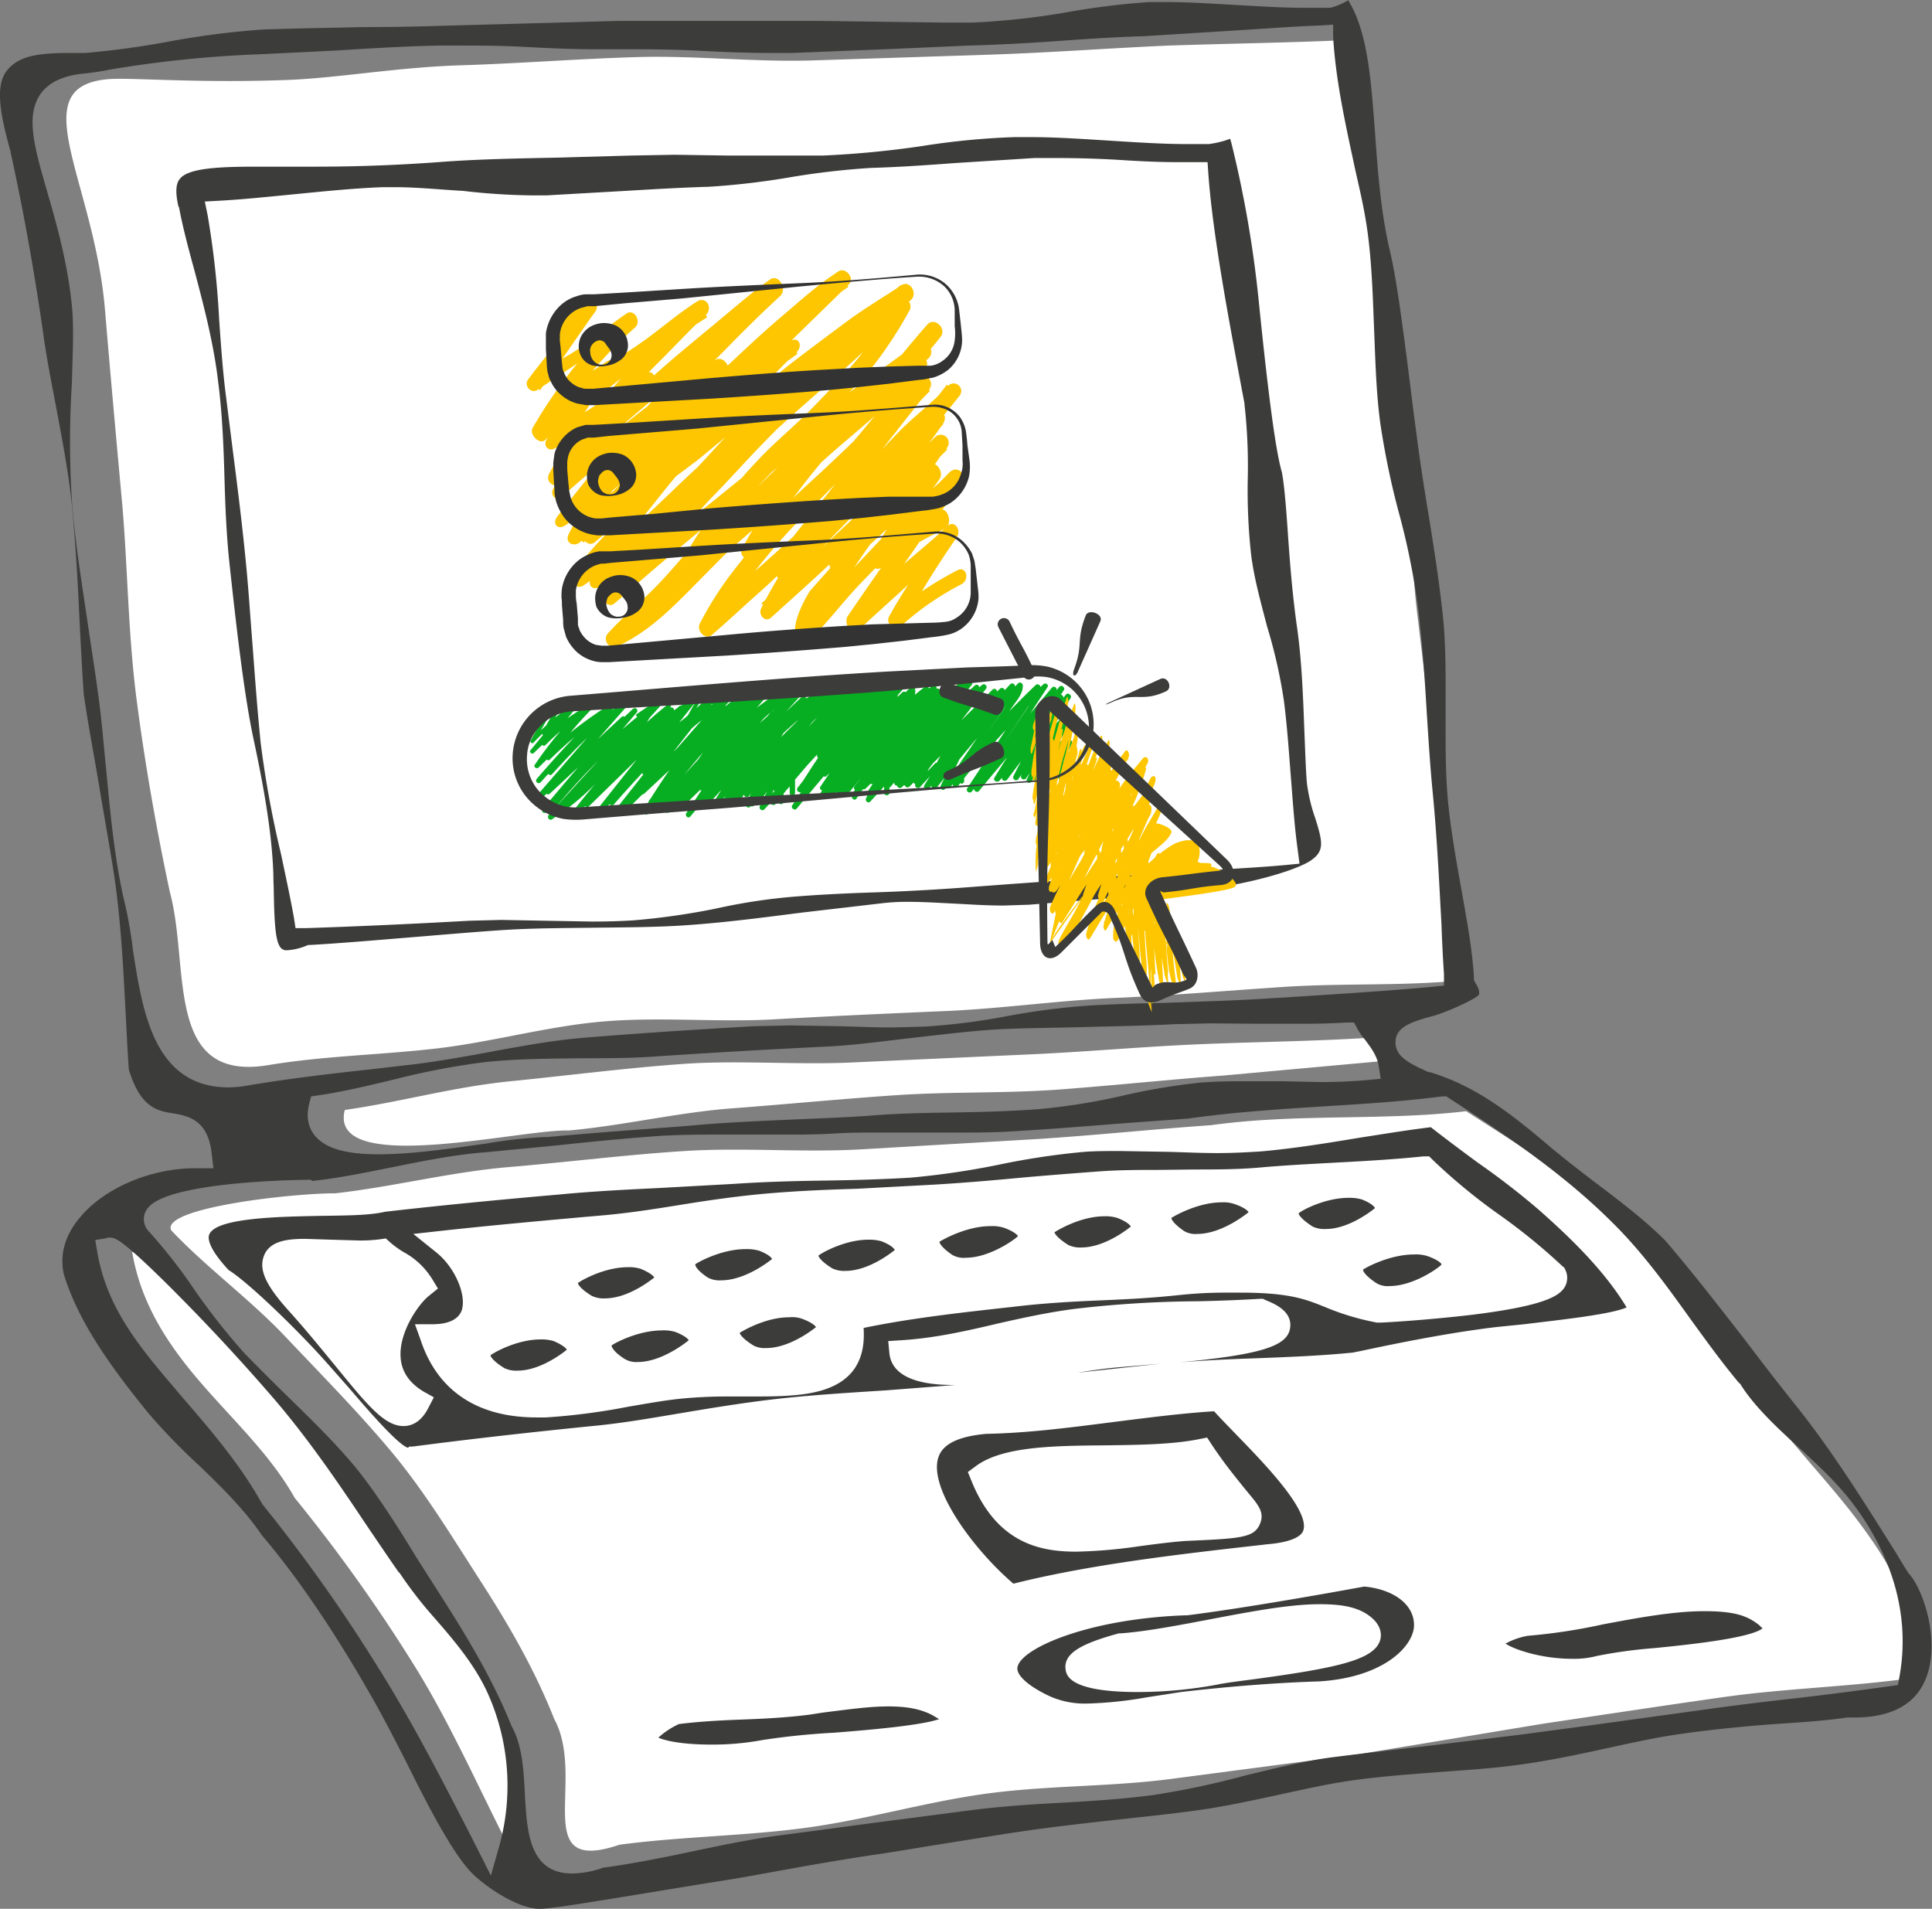
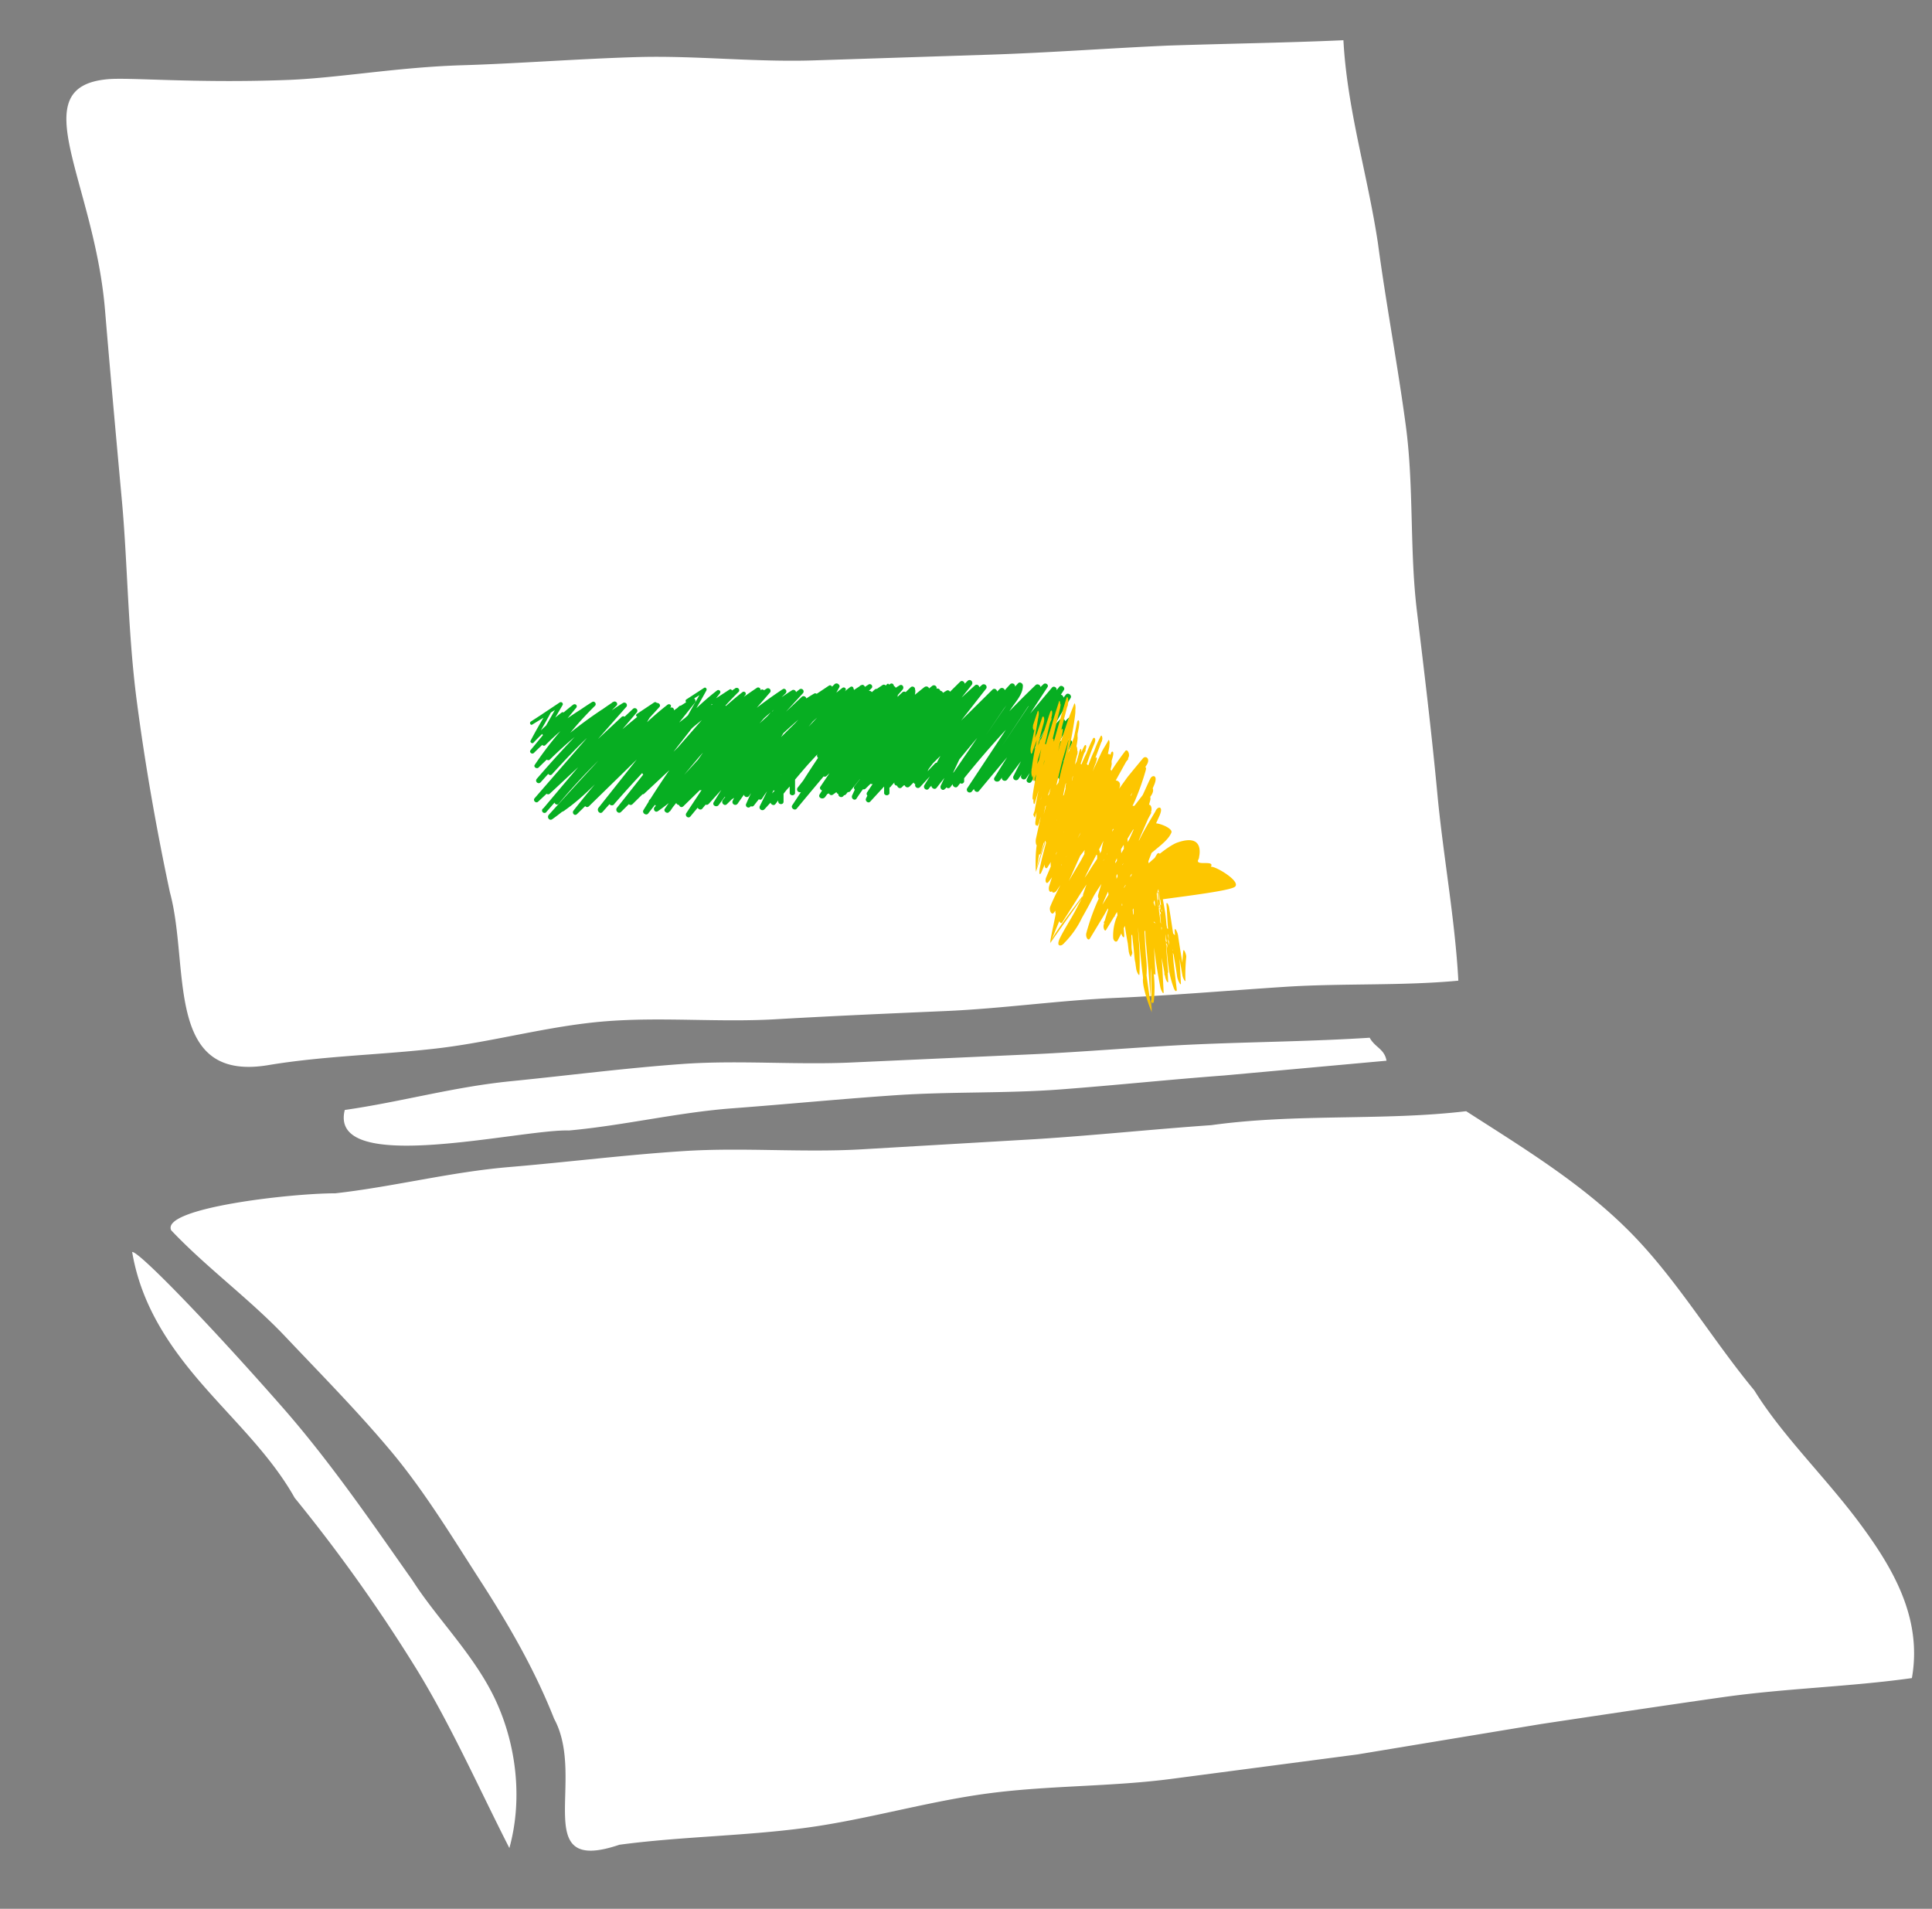
<svg xmlns="http://www.w3.org/2000/svg" width="470.7" height="465" viewBox="0 0 470.7 465">
  <rect x="0" y="0" width="470.7" height="465" fill="#808080" stroke="none" />
  <title>5</title>
  <g>
    <path d="M327.3 9.8c-13.2.6-27.3.8-42.6 1.3-13.8.6-28.3 1.7-43.1 2.2l-43 1.4c-14.6.5-29.1-1.2-43.2-.8s-29.5 1.6-43 2c-16 .5-30.5 3.2-43 3.6-22.2.8-38-.7-43.2-.2-20.8 1.9-3.2 24.7-.6 56.4 1 12.1 2.5 28.8 4.2 47.4 1.3 15 1.4 31.4 3.5 47.5s5 32.3 8.1 46.8c4.9 18-1.5 46.2 23.8 42.1 13.7-2.3 27.6-2.5 41.3-4.1s27.2-5.5 41-6.6 27.7.3 41.5-.5 27.6-1.4 41.4-2 27.6-2.6 41.4-3.2 27.5-1.8 41.3-2.7 28.5-.2 42.2-1.5c-.8-14.9-3.7-30.5-5.1-45.4s-3.2-29.8-5-44.7-.7-30.2-2.7-45.1-4.8-29.6-6.8-44.5c-2.5-16.6-7.5-32.6-8.4-49.4zm6.4 243c-14 .9-27.9 1-41.8 1.6s-27.9 1.9-41.9 2.5l-41.8 1.9c-14 .7-28.1-.6-42 .4s-27.8 2.8-41.8 4.2-26.5 5-40.4 7c-4.1 16.3 43 4.6 54.6 5 13.3-1.2 26.5-4.4 39.8-5.4s26.6-2.3 39.9-3.2 26.7-.4 40-1.4 26.5-2.4 39.9-3.4l39.6-3.6c-.5-2.9-2.8-3.2-4.1-5.6zm23.5 17.9c-20.2 2.4-41.2.5-62.1 3.4-14.3 1-28.5 2.5-42.7 3.4l-42.7 2.5c-14.3.8-28.7-.5-42.9.4s-28.4 2.7-42.7 3.9-28.2 4.8-42.4 6.4c-11 0-42.5 3.6-40 9 8.6 9.1 19.1 16.7 27.9 26s17.7 18.3 25.8 28 14.8 20.8 21.7 31.5 13.2 21.6 17.9 33.5c8 14.7-6.2 38.2 15.9 30.7 14.9-2 30.2-2.1 45.2-4.1s29.6-6.4 44.6-8.4 30.2-1.6 45.1-3.6l44.9-5.9 44.7-7.4s29.8-4.5 44.7-6.6 30.8-2.5 45.7-4.6c2.6-14.7-4.7-27-13-38.1s-18.6-21-25.4-32c-10.5-12.7-19-27.3-30.6-38.9s-25.6-20.1-39.6-29.1zm-286.3-.1-38.7 34.4c2.1 12.4 8.5 22.3 16.6 31.7s17.1 17.7 23 28.2a393.4 393.4 0 0 1 28.8 40.3c8.8 14 16 30.3 23.5 45 3.3-11.9 1.7-25.2-3.4-36.1s-14.2-19.7-20.2-29.1c-8.3-11.7-19.4-28.2-31.8-42.3-18-20.5-35-38-36.5-37.7z" fill="#fff" />
-     <path d="M140 97.7l9.7-6.8-2.3-2.7c-4.7 6.2-9.5 12.4-14.1 18.7-1.2 1.6.4 3.3 1.9 2.3l11.9-7.5 11.8-7.8c-.6-1-1.4-2.4-2.1-3.4-4.4 3.9-8 8.9-11.8 13.6a130.5 130.5 0 0 0-10.2 14.9c-.9 1.7.7 3.2 2.1 2 4.1-3.6 8.3-7.3 12.6-10.7s9-6.4 13.5-9.5 8.8-6.5 13.4-9.4l-2-3.6c-4.6 4.1-9.2 8.2-13.6 12.5a148.6 148.6 0 0 0-12 14.1 93.2 93.2 0 0 0-10.2 15.6c-1.2 2.3 1.3 3.4 2.8 2l12.7-12.2c4.3-4 8.9-7.5 13.3-11.4s8.3-8.3 12.8-12l14.1-10.2-1.9-3c-4.7 4.4-9.6 8.2-14.2 12.8s-8.9 9.3-13.3 14-8.4 9.8-12.6 14.8-8.8 9.5-12.8 14.6c-1.4 1.8.9 4.5 2.7 3.2a135.9 135.9 0 0 0 14.2-11.1c4.5-3.9 8.9-8.1 13.3-12.3s9.1-7.9 13.5-12.1 8.8-8.2 13.4-12.1a150.1 150.1 0 0 1 14.4-10.8l-2.8-3.7c-4.2 4.1-7.9 9-12 13.1s-8.7 7.7-12.9 11.8-8.3 8.2-12.4 12.4-8.2 8.3-12.2 12.6-8 8.7-11.8 13.1c-1.5 1.7 1.1 5 2.8 3.5 4.1-3.5 8.1-7.1 12.3-10.6l12.5-10.4c4.2-3.4 8.3-6.9 12.5-10.2s8.5-6.8 12.7-10 8.5-6.7 12.9-9.8 8.7-6.1 13.1-9.1l-1.8-3.2c-4.4 3.6-9 7-13.4 10.7s-8.5 7.8-12.8 11.6-8.3 8-12.5 12-8.8 7.3-12.9 11.3-7.8 8.7-11.8 12.9-8.5 7.8-12.4 12.1a2 2 0 0 0 2.2 3.2c6.4-2.9 11.5-7.5 16.6-12.6l9.2-9.3c3.1-3.1 6.6-5.7 9.8-8.8s8.2-8.6 12.6-12.7 8.9-7.8 13.4-11.7 8.6-8.1 13.1-12l-2.7-2.5a100.6 100.6 0 0 1-9.4 13.7c-3.5 4.2-7 8.5-10.9 12.4s-7.8 7.5-11.6 11.5a143.2 143.2 0 0 0-10.8 12.4 84.2 84.2 0 0 0-9.1 14c-.9 1.8 1.4 4.1 2.9 2.8 4.2-3.6 8.2-7.4 12.4-11.1s7.9-7.9 12-11.7 8.4-7.3 12.4-11.2 7.6-8.4 11.5-12.4l11.3-12.4-2.3-2.2a163.9 163.9 0 0 1-11.5 13.5c-4 4.3-8.1 8.5-12.2 12.7s-8.4 8.3-12.1 12.9a106 106 0 0 0-9.4 15.3c-.9 1.7.9 3.6 2.3 2.4 4.9-4.4 9.8-8.8 14.6-13.3s9.5-9.2 14.3-13.8 9.4-9.2 14.1-13.9l-2.9-2.9c-3.5 4.2-6.6 8.8-10 13.1l-10.3 12.7-10.3 11.6s-3.9 6.1-3.6 10a2.4 2.4 0 0 0 4 1.5c4.1-4.1 7.7-8.9 11.7-13.1s8.2-8.3 12.2-12.5l12.1-12.5-2.3-2.2c-4 5.9-8.5 11.3-12.6 17.2s-8.2 11.7-12.2 17.6c-1.3 1.8.9 5.1 2.7 3.4 3.9-3.7 8-7.3 11.9-10.9s7.7-7.6 11.6-11.2l-2.2-2.8c-4.8 7.2-9.8 14.1-14 21.7-.9 1.7 1.3 3.6 2.7 2.5a69.4 69.4 0 0 1 15-10.4c2-1.1 1.1-4.5-1-3.4a80.6 80.6 0 0 0-15.9 10.7l2.6 2.5a227.4 227.4 0 0 1 13.1-21.2c1.2-1.7-.5-4.3-2.2-2.8-3.9 3.7-8.1 7-12.1 10.6s-7.4 7.7-11.3 11.4c.8 1 1.2 1.7 2.1 2.7 4.1-5.8 8.1-11.7 12.2-17.6s8.3-11.6 12.3-17.5c1.6-2.3-.9-4.5-2.8-2.6-4 4.2-8.5 7.8-12.6 12s-8 8.5-12.1 12.7-8.4 8.1-12.5 12.3l4.4 1.7c-.4-4.5 4.3-8.6 6.8-11.7s5.2-7.7 8.1-11.3 6.2-6.7 9.1-10.2 5.2-7.8 8.1-11.4a1.9 1.9 0 1 0-2.8-2.7c-4.6 4.6-9.1 9.3-13.8 13.9s-9.4 8.9-14.1 13.4-9.5 8.9-14.4 13.2l2.4 2.2c2.8-5.3 6.5-9.8 10.2-14.4s7.7-8.6 11.7-12.8 8.4-8.1 12.4-12.3a162.3 162.3 0 0 0 11.5-13.2 1.8 1.8 0 1 0-2.7-2.5c-3.8 4.1-8.2 7.3-12.1 11.3s-7.5 8.2-11.4 12.1-8.1 7.5-12.1 11.3-8.1 7.5-12.2 11.1-7.9 7.7-12.1 11.2l2.4 2.3c2.6-5.1 6.4-9 9.8-13.3a141.1 141.1 0 0 1 10.7-12.5l11.5-11.6c3.8-3.9 7.7-7.8 11.2-12s6.2-9.3 8.9-14.2c1-1.9-.9-3.7-2.4-2.5-4.2 3.6-8.7 6.7-12.9 10.4s-7.8 7.9-11.9 11.6-8.1 7.4-12.1 11.3c-6 5.8-11.9 11.8-17.7 17.8s-11.6 12.6-19.2 16l1.8 2.9c3.9-4.3 8.2-7.9 12.2-12s7.8-8.4 11.9-12.4 7.8-8.4 12-12.3 8.7-7.3 12.9-11.1 8.7-7.3 13-11 8.5-7.5 12.9-11c2-1.6-.2-5.3-2.3-3.9-4.4 3-8.7 6.3-13.1 9.4s-8.7 6.3-13 9.6-8.3 7-12.5 10.3l-12.6 10.2c-4.2 3.4-8.6 6.3-12.8 9.8l-12.4 10.6 2.4 2.8c3.9-4.4 8.3-8.1 12.3-12.4s7.7-8.9 11.8-13.1 8-8.6 12.1-12.8 8.2-8.3 12.4-12.4 8.8-7.6 12.9-11.7c1.7-1.5-.7-3.9-2.4-2.8-5 3.2-10.2 6.1-14.8 10s-8.7 8.5-13.1 12.6-8.9 8.2-13.3 12.3-8.7 8.5-13.3 12.4a149.9 149.9 0 0 1-14.3 10.9l2.3 2.9c4-5.1 8.5-9.4 12.7-14.3s7.9-10.1 12.2-14.7l13.5-13.5s8.6-9.5 13.2-13.7c1.8-1.7.5-4.2-1.6-2.7-4.7 3.5-9.8 6.4-14.4 10.1s-8.6 8.2-13 12.2-8.9 7.8-13.2 11.8l-12.8 12.5 3.3 2.4c2.8-5.5 5.5-11.1 9.1-15.8s8.3-8.5 12.5-12.6 8.5-8 12.9-12c1.9-1.7-.4-5.4-2.5-4.1-4.6 3-9.2 6-13.7 9.2s-8.7 6.7-13 10.2-8 7.6-12.1 11.3l2.1 2.1a103.5 103.5 0 0 1 9.3-14.6 98 98 0 0 1 11.8-12.3c1.7-1.5.3-3.8-1.6-2.6-3.9 2.7-8 4.9-11.8 7.6l-11.9 7.7 2.7 3.4c4.6-6.4 8.8-13.2 13.4-19.5 1-1.5-.2-3.2-1.7-2.1l-9.7 6.4c-1.5 1.1.4 4.3 1.9 3.2zM135.5 83.2l9.4-7-1.7-2.1c-4.7 6.2-9.8 12-14.5 18.3-1.2 1.5.7 3.6 2.2 2.6l11.8-7.8 11.7-7.8-1.7-2.7a106.3 106.3 0 0 0-12.6 12.5 113.6 113.6 0 0 0-10.3 15c-1 1.7 1.7 4.2 3 3 4.2-3.7 8.5-7.1 12.8-10.5s8.7-6.9 13.1-10 8.9-6.5 13.6-9.4l-2.3-3.7c-4.5 4-8.9 8.4-13.2 12.7a135 135 0 0 0-12.1 14c-3.8 4.8-8 9.4-10.9 15.1-1.2 2.3 1.9 3.8 3.4 2.4l12.5-12.4c4.3-4 8.9-7.6 13.2-11.5s9-7.3 13.5-11 8.8-7.7 13.5-11.1l-1.9-3c-4.7 4.3-9.7 8.2-14.2 12.7s-8.9 9.4-13.2 14.2-8.3 10-12.5 14.9-8.3 10-12.3 15.2c-1.4 1.8.1 3.4 1.9 2.2 4.9-3.4 9.7-6.9 14.3-10.8s9-8 13.4-12.1l13.2-12.5c4.4-4.2 9.1-8 13.7-11.9a150.1 150.1 0 0 1 14.4-10.8l-2.8-3.6-12.7 12.2-12.5 12.2c-4.2 4.1-8.1 8.5-12.2 12.7s-8.3 8.2-12.3 12.5-7.9 8.8-11.7 13.2c-1.5 1.7.7 4.4 2.4 3l12.4-10.5 12.9-9.7s8.3-6.9 12.6-10.3 8.6-6.3 12.9-9.6l12.9-9.6c4.4-3.2 8.5-6.7 12.9-9.7l-2-3.3c-4.4 3.6-8.6 7.5-13 11.2s-8.8 7.4-13.1 11.2-8.9 7.1-13.1 11.1-7.9 8.5-12 12.6-8.1 8.2-12.1 12.4-8 8.4-11.9 12.7c-1.4 1.5-.2 3.3 1.5 2.5 6.5-2.8 11.9-7.1 17-12.2l9.2-9.4c3.1-3.1 5.9-6.5 9.1-9.5l13.2-12s8.9-7.8 13.3-11.8 8.6-8.2 13.1-12l-2.7-2.6a89 89 0 0 1-9.2 14c-3.5 4.2-7.3 8.1-11.1 12s-8.1 7.4-11.9 11.3a144.6 144.6 0 0 0-10.8 12.5 90.5 90.5 0 0 0-9.2 13.9c-.9 1.8 1.5 4.1 3 2.8 4.2-3.6 8.2-7.5 12.4-11.2s8.6-6.9 12.7-10.7 7.9-8 11.9-11.9 7.8-8 11.7-12.1 7.5-8.3 11.3-12.5l-2.7-2.6a164.8 164.8 0 0 1-11.1 13.9c-4 4.3-8.8 7.8-12.8 12s-7.9 8.9-11.6 13.5a111.7 111.7 0 0 0-9.8 15.1c-.8 1.6.9 3.2 2.2 2 5-4.3 10.3-8.2 15.1-12.6l14.5-13.6c4.8-4.5 9.3-9.4 14-14.2l-2.8-2.5c-3.4 4.2-7.2 8-10.7 12.3s-6.4 8.9-9.8 13.2-6.5 8-9.7 12.1-4.8 5.4-4.5 9.3c.1 2.1 2.8 2.6 4 1.3 4.1-4.1 8-8.4 12.1-12.6s8.4-8 12.5-12.2 8-8.6 12.1-12.7l-3-2.9-12.3 17.6-12.1 17.7c-1.3 1.8.8 4.9 2.6 3.2 3.9-3.6 7.9-7.1 11.8-10.8l11.9-11.1c-.8-.9-2.2-2.5-2.9-3.5-4.9 7.2-9.5 14.6-13.7 22.2-.9 1.7 1.3 3.6 2.7 2.4 4.7-4 10.1-6.7 15.4-9.4 2.1-1.1.7-5.6-1.4-4.5a84.3 84.3 0 0 0-16 10.7l2.9 2.8a240.6 240.6 0 0 1 13.2-21.1c1.2-1.7-1-4.9-2.7-3.3l-11.4 11.4s-8 7-12 10.7c.9 1 1.4 1.7 2.2 2.7 4.1-5.8 8.1-11.7 12.1-17.6s8.5-11.4 12.6-17.3c1.6-2.3-.9-4.4-2.7-2.5-4.1 4.2-8.8 7.6-12.9 11.7s-8 8.5-12.1 12.6-7.5 9-11.6 13.2l3.6 1.1c-.3-4.5 4.2-8.7 6.7-11.8l8.7-10.8c2.8-3.5 5.5-7.4 8.4-11l8.5-10.8c1.7-2.2-1.1-4.7-2.9-2.9q-6.9 7.1-13.8 13.8c-4.7 4.6-9.4 9-14.2 13.4s-9.1 9.3-13.9 13.6l2.5 2.5a108.4 108.4 0 0 1 9.8-14.8 160.3 160.3 0 0 1 11.2-13.5l12.6-11.9a161 161 0 0 0 11.6-13.2c1.5-2-1.5-4.8-3.2-3-3.7 4.1-7.1 8.6-10.9 12.6s-8.1 7.6-12 11.5-8.2 7.4-12.2 11.1-7.7 8-11.8 11.6-8.3 7.2-12.5 10.8l2.6 2.5c2.6-5.1 6-9.4 9.4-13.7s7.3-8.2 11.1-12.1l11.4-11.8c3.8-3.9 7.8-7.7 11.3-11.9a102.5 102.5 0 0 0 9.2-14c1-1.9-1.5-4.2-3-2.9-4.2 3.5-8.1 7.4-12.3 11.1s-8.5 6.9-12.6 10.6-7.8 7.9-11.8 11.8c-6 5.8-11.8 11.8-17.6 17.9s-11.8 12.4-19.3 15.8l1.7 2.8c3.9-4.2 8.2-7.8 12.2-11.9s7.5-8.9 11.5-12.9 8.5-7.6 12.7-11.5 8-8.2 12.2-12 9.1-6.8 13.4-10.4 8.7-7.3 13.1-10.8c2-1.6-.1-5.1-2.2-3.7-4.5 3-9.1 5.7-13.4 8.9s-8.6 6.4-12.9 9.7-8.3 7-12.5 10.3-8.6 6.5-12.8 9.9-8.4 6.8-12.5 10.3l-12.5 10.4 2.3 2.7c3.9-4.4 8.4-8 12.4-12.3s7.4-9.3 11.4-13.5 8.8-7.7 12.9-11.8 8.1-8.5 12.3-12.6l12.5-12.2c1.6-1.6-.9-4.3-2.5-3.2-5 3.2-9.5 7.3-14.1 11.2s-9 8.1-13.4 12.2l-13.1 12.6c-4.4 4.2-9.1 7.9-13.7 11.8s-8.9 8.2-13.8 11.5l1.9 2.4c3.9-5.1 8.2-9.8 12.3-14.7s8.4-9.6 12.7-14.3 9-8.9 13.4-13.4 8.9-9 13.6-13.3c1.8-1.7-.4-5.5-2.5-4-4.8 3.4-9.2 7.3-13.8 11.1s-9.1 7.5-13.5 11.4-8.4 8.6-12.7 12.7-8.8 7.9-13.1 12l3.1 2.3a91.6 91.6 0 0 1 10.1-15 163.6 163.6 0 0 1 11.7-13.3c4.2-4.1 8.2-8.5 12.5-12.5 1.9-1.7.2-4.7-2-3.4-4.6 2.9-8.8 6.6-13.3 9.8s-9.2 5.8-13.6 9.3-8.5 7.2-12.7 10.9l3 2.8a110.9 110.9 0 0 1 9.7-14.2 104 104 0 0 1 11.7-12.2c1.7-1.5-.2-4.7-2.1-3.4-3.9 2.7-7.6 5.7-11.4 8.4s-8.3 4.5-12.2 7.2l2.5 3.1c4.7-6.3 9-12.9 13.6-19.3 1-1.4-.6-3.7-2-2.6l-9.3 7.2c-1.4 1 .1 3.4 1.5 2.3l.2.5z" fill="#fdc600" />
-     <path d="M131.5 465c-4.7 0-11.4-4.1-15.7-7.9s-9.8-13.8-15.3-24.8c-2.7-5.4-5.6-11.1-8.8-16.9-6.4-11.4-16.4-27.9-27.9-41.4-4.2-6.2-9.8-11.7-15.3-17a149.4 149.4 0 0 1-12.4-12.8c-8.6-10.6-17.1-22.1-20.6-34-1.2-5.9 1.4-10.5 3.8-13.4 5.9-7.3 17.3-12.2 28.2-12.2h4.5l-.4-3.3c-.8-8.6-5.9-9.5-9.6-10.1s-7.8-1.4-10.6-10.6c-.4-5.2-.6-10.6-.9-15.8-.5-9.9-1.1-20.2-2.5-30.3-1.1-7.4-2.5-14.9-3.7-22.2s-2.8-15.5-3.9-23.2c-.4-5.8-.7-11.8-1-17.5-.4-8.8-.9-17.8-1.7-26.7s-2.5-17.6-4.1-26.1c-1.1-5.8-2.3-11.8-3.1-17.8-2.3-15.9-4.9-30.2-7.9-43.8v-.2c-2.6-9.2-3.8-16.1-1-19.7s7.3-4.4 15.6-4.4h3.6a208 208 0 0 0 21-2.9 205.6 205.6 0 0 1 22.1-2.8c8.1-.3 16.4-.4 24.4-.6 6.2 0 12.6-.1 18.8-.3l32.7-.9 10.6-.3h49.4l15 .2 15.1.2h7.1a183.2 183.2 0 0 0 22.3-2.4 183.7 183.7 0 0 1 20.8-2.6h4.1c5.5 0 11.2.4 16.7.7s11.3.7 17 .7h6.2a16 16 0 0 0 4.3-1.8h.1l.9 1.6c4 7.8 4.7 18.9 5.6 30.6.7 9.7 1.4 19.6 3.8 29.6 1.6 6.8 3.4 20.8 5.6 38.6l.7 5.2c.7 5.6 1.6 11.4 2.6 17.6 1.4 8.5 2.8 17.3 3.8 26.4.8 7.5.7 15.4.7 23s-.1 14.5.5 21.6 2.1 15.4 3.4 22.7 2.6 14.4 3 21v.8l.4.7c.5.8 1.1 2 .8 2.8s-7.1 4-10.8 5.1c-5.2 1.4-9.3 2.6-9.5 6.2s2.9 5.3 8.1 7.6h.3c11.3 3.4 20 10.3 29.4 18.3 3.5 2.9 7.2 5.8 10.9 8.6 5.8 4.4 11.8 8.9 17 14.1 6.7 7.8 13.2 16.2 19.5 24.3 3.8 5 7.7 10.1 11.7 15.1 9.3 11.5 17.3 24.4 25.1 36.8.9 1.6 3 4.9 3 4.9l.2.2c3.6 4.1 7.8 17.2 3.7 26.1-2.6 5.8-8.4 8.8-17.1 8.8h-1.8c-4.7.7-10 1.1-16.1 1.5s-15.1 1.2-23.7 2.4c-5.9.8-11.9 2.1-18.3 3.5s-13.8 3-21 4-12.4 1.3-19 1.8-13.8 1-20.8 1.9-13.4 2.4-19.9 3.8-12.9 2.8-19.4 3.7-13.3 1.6-19.7 2.3-13.4 1.5-20 2.4-14.9 2.3-21.9 3.4-11.9 2-17.6 2.8c-8.6 1.3-16.5 2.7-24.2 4.1-5.4 1-10.5 1.9-15.2 2.6l-23.2 3.8c-9.4 1.5-14.2 2.3-18 2.6zm-105.4-163.4l-2.9.5.5 2.9c2.2 12.8 9.2 21.9 18.2 32.4l2.1 2.5c7.1 8.2 14.4 16.7 19.6 26l.2.2v.2a390.5 390.5 0 0 1 28.5 40.2c8.3 13.2 15.6 27.5 22.7 41.3l4.6 9.1 2.1-7.4a55 55 0 0 0-3.1-37.5c-3.1-6.6-7.9-12.3-12.7-17.8a101.1 101.1 0 0 1-8.6-11.1h-.1c-2.4-3.4-5-7.3-7.8-11.4-6.8-10.2-14.6-21.7-23.4-31.8-11-12.7-20.2-22-24.7-26.5-12-11.9-13.3-11.9-14.6-11.9h-.6zm49.7-14.2c-.3 0-35.5.1-40 7.2a4.2 4.2 0 0 0-.3 4.3l.2.4.3.4a126 126 0 0 1 11.3 14.4 159.4 159.4 0 0 0 12.2 15.5c3.4 3.5 6.9 7 10.4 10.4 5.4 5.3 11.1 10.8 16 16.6s10.7 14.8 15.3 22.4l5.6 8.8c6 9.4 12.9 20.4 17.8 32.6v.2h.1c2.6 4.7 2.9 10.9 3.2 16.9.5 8.8 1.1 18.9 11.5 18.9a22.7 22.7 0 0 0 7.5-1.4c7.4-1 14.8-2.5 21.9-4s14.7-3.1 22.1-4l22.5-3 22.3-2.9c7.4-1 15-1.5 22.3-1.9s15.3-.9 22.9-1.9a205.7 205.7 0 0 0 22.6-4.8c7.1-1.7 14.5-3.6 21.8-4.5s14.7-1.8 21.9-2.6l23.1-2.8 16.5-2.2 28.3-3.9c7.1-1 14.5-1.9 21.6-2.7s15.7-1.9 23.5-3l2.2-.3.4-2.2c2.5-14.1-1.3-28.4-11-41.5-3.9-5.3-8.9-9.9-13.7-14.3s-10.8-9.9-14.2-15.5h-.1l-.2-.2c-4.1-4.9-8-10.3-11.7-15.4-5.8-8.1-11.8-16.4-19-23.5-12-12-26.2-21.5-39.6-30.2l-.9-.6h-1.1c-9.3 1.2-18.6 1.8-28.4 2.4s-22.2 1.4-33.5 3l-16.5 1.2c-8.6.7-17.5 1.4-26.1 1.9-3.2.2-6.7.3-10.8.3h-21.3c-4.1 0-7.6 0-10.8.2s-6.6.3-10.6.3h-20.2c-4.6 0-8.5.1-12.1.3-8.4.6-16.8 1.4-25 2.3l-17.7 1.7c-7.8.6-15.5 2.2-23 3.7s-12.9 2.6-19.3 3.3zm219.3-38.1l-9 .2c-7.3.4-14.7.5-21.9.7s-13.3.2-19.9.5-14.6 1.3-21.7 2.1-13.4 1.7-20.1 2.1c-16.5.8-29.8 1.6-41.9 2.4-6.2.5-12.6.5-18.7.5-7.7.1-15.6.1-23.4.9a180.6 180.6 0 0 0-22.6 4.3c-5.9 1.4-12 2.9-18.1 3.8l-2 .3-.5 1.9c-.9 3.7.2 6.1 1.3 7.5 2.5 3.2 7.5 4.7 15.6 4.7s17.6-1.4 26.1-2.6a118.8 118.8 0 0 1 14.2-1.6h.8c10.9-1 22-1.8 32.7-2.6l7.1-.6c6.9-.5 13.9-.8 20.7-1.1s12.9-.5 19.3-1 13.2-.6 19.7-.7 13.5-.3 20.3-.8a153.7 153.7 0 0 0 20.5-3.3 156.9 156.9 0 0 1 19.2-3.2c2.9-.2 5.9-.3 9.6-.3h9.6l9.8.2c4.4 0 8-.2 11.4-.5l3.2-.3-.5-3.1c-.4-2.6-2-4.6-3.4-6.5a15.4 15.4 0 0 1-1.7-2.4l-.9-1.7h-1.9c-3.3.2-6.9.3-11 .3h-10.9zm-184.1-238.2h-4.3c-8.7.2-16.8.7-24.7 1.2l-18.3.9a282.4 282.4 0 0 0-37.2 3.8 57.9 57.9 0 0 1-5.9.9c-5.3.5-8.8 2.2-10.8 5.1-3.6 5.3-1.4 13 1.7 23.7 2.3 7.9 5.1 17.7 6.1 28.7.4 5.1.1 11.2-.1 18.2a225.5 225.5 0 0 0 .1 29.6c.8 9.3 2.3 18.8 3.8 28.8.9 6.1 1.9 12.4 2.7 18.5s1.2 11.6 1.8 17.3c1 10.7 2 20.9 4.1 30.5a108.1 108.1 0 0 1 2.4 13.2c2.3 14.8 5.1 33.4 23.3 33.4a29.1 29.1 0 0 0 4.9-.5c10.1-1.7 20.5-2.9 30.6-4l10.3-1.2c6.1-.8 12.3-1.9 18.2-3s15.1-2.8 22.6-3.4c12.4-1 25.5-1.9 41.3-2.8l8.9-.2 12.3.2c4.1.1 8.3.3 12.5.3l7.8-.2a160.7 160.7 0 0 0 21-2.7 174.1 174.1 0 0 1 20.2-2.5c5.9-.3 12-.5 17.8-.6 7.8-.3 15.8-.5 23.7-1l5.1-.3c12.3-.8 24-1.5 36-2.6l2.9-.3v-2.8q-.4-6-.6-12c-.6-10.7-1.1-21.8-2.2-32.8-.6-6.3-1-12.8-1.4-19-.5-8.5-1.1-17.4-2.2-26a173.5 173.5 0 0 0-4.7-23 196.3 196.3 0 0 1-4.4-21.3c-1-7.3-1.2-15-1.5-22.4s-.5-15.1-1.4-22.6-2.4-12.9-3.7-19.1c-2.1-9.8-4.3-19.9-4.9-30.1v-3l-3 .2c-5.6.2-11.3.6-17.3 1l-25.5 1.6c-6.5.2-13 .6-19.9 1.1s-15.3 1-23.1 1.2l-20.4.9-22.6.9h-5.1c-5.6 0-11.3-.2-16.8-.5s-11.1-.4-16.5-.4h-9.8c-5.9 0-11.7-.3-17.4-.6s-11-.3-16.4-.3zm62.3 413.9c-7.3 0-11.4-1-12.9-1.7a19.8 19.8 0 0 1 5-3.3c4.7-.6 9.9-.9 15.4-1.1s11.1-.5 16.5-1.2l3.2-.5c5.7-.7 11.1-1.5 15.9-1.5s8 .7 10.7 2.1l1.7 1c-4.6 1.6-17.9 2.7-25.5 3.3a176.5 176.5 0 0 0-17.6 1.8 66.5 66.5 0 0 1-12.4 1.1zm91.7-10a21.1 21.1 0 0 1-9.3-1.8c-5.3-2.5-8.2-5.2-7.8-7.1.9-4.6 17.4-11.8 41.1-12.6h.3c13.5-1.7 33.3-5.2 43.1-7 7.3.7 12.2 4.5 12.1 9.5s-7.3 12.6-23 13.6c-9.9.3-21.9 1.2-33.8 2.6l-8.4 1.3a96.2 96.2 0 0 1-14.3 1.5zm56.5-24.2c-7.5 0-17.3 1.9-26.8 3.7-7.4 1.4-15.1 2.9-21.6 3.4h-.5c-8.4 2.3-13.5 4.6-13 8.7.2 1.5.8 5.6 17.7 5.6a107.9 107.9 0 0 0 19.2-1.8c1.8-.4 5-.8 8.8-1.3 20.8-2.8 29.7-4.8 31-9.7.3-1.2.3-3.5-2.6-5.7s-6.7-2.9-12.2-2.9zm61.5 13.3c-7.3 0-14-2.2-16.2-3.7a17.5 17.5 0 0 1 5.4-1.9 140.1 140.1 0 0 0 18.4-2.8c8.5-1.6 17.2-3.2 24.6-3.2s10.5 1.1 13.4 3.4l.8.8c-3.2 2.5-19.4 4.1-26.4 4.8a116.6 116.6 0 0 0-13.9 1.9 22.2 22.2 0 0 1-6.1.7zm-136.1-18.3c-9.5-8.1-20.7-23.1-18.3-30.7 1-3.3 4.9-5.2 11.7-5.8 10.4-.2 20.9-1.6 31.1-2.9 8-1 16.3-2.1 24.4-2.6 1.6 1.8 3.7 3.9 6 6.3 6.1 6.3 17.5 18 15.7 22.8-.6 1.7-3.8 2.9-8.8 3.3l-1.7.2c-19.5 2.2-41.4 4.7-60.1 9.4zm45.2-35.2c-6.5 1.3-14.9 1.4-22.9 1.5-12.9.1-25.1.3-31.5 5.1l-1.9 1.4.9 2.2c6.2 15.3 16.9 17.2 25.5 17.2a121.6 121.6 0 0 0 15.2-1.3c3.7-.5 7.5-1 11.3-1.3 13.2-.6 16.7-.7 18.2-4s-.8-5.2-4-9.2c-2-2.5-4.8-5.9-7.7-10.3l-1.1-1.7zm-192.7 2.1c-2.5-.8-9.6-9-14.3-14.5l-5.3-6c-6.6-7.5-19.1-19.7-24.1-22.8-5.4-5.8-5-8.1-4.7-8.7 1.7-4.1 17.5-4.3 26.9-4.5 6.5-.1 12.1-.1 15.9-1 14.8-1.7 29.7-3.1 42.4-4.2 8.2-.8 16.5-1.2 24.6-1.6l18.1-1c7.3-.5 14.8-.7 22-.8s13.9-.3 20.8-.7a193.9 193.9 0 0 0 21.8-3.2 181.3 181.3 0 0 1 20.7-3.1c2.7-.2 5.5-.2 8.7-.2l11.7.2c3.9.1 7.9.3 11.9.3s7.4-.2 10.7-.4c7.9-.7 16-2 23.8-3.3 5.8-.9 11.8-1.9 17.6-2.6 3.7 2.9 7.6 5.8 11.4 8.6a187.3 187.3 0 0 1 15 11.6c7 6.2 15.7 14.4 21.3 23.7-3.8 1.7-15.9 3-25 4.1l-6.9.7c-11.6 1.4-23.9 3.9-32.8 5.8l-2 .4c-7.9.8-16.1 1.1-23.9 1.4-6.1.2-12.4.5-18.6 1 20.3-1.9 26.5-4 27.2-8.3s-4.1-6.1-6-6.9l-.6-.3h-.7c-5 .3-10.2.5-15.2.6a269.9 269.9 0 0 0-29.5 1.8c-6.5.8-12.9 2.2-19.1 3.6-8 1.9-15.6 3.6-23.7 4.1l-3.1.2.3 3.1c.9 7.4 11.8 7.6 16 7.6l-16.8 1.3c-7.8.5-15.9 1-23.9 1.8s-16.2 2.1-24 3.4-14.4 2.5-21.7 3.3c-17.1 1.7-32 3.4-45.8 5.2h-.8zm-25-50.9c-4.1 0-8.5.4-10 3.9s.3 7.4 6.2 13.9c4.4 4.9 8.1 9.5 11.4 13.5 7.5 9.2 11.7 14.3 16.3 14.3 2.5 0 4.6-1.5 6.1-4.5l1.3-2.5-2.5-1.4c-3.5-2.1-5.4-4.9-5.6-8.4-.4-6.1 4.4-13 7-15l2.1-1.7-1.4-2.3a18.6 18.6 0 0 0-7-6.6 22.9 22.9 0 0 1-3.3-2.4l-1-.9-1.4.2a36.8 36.8 0 0 1-5.1.3l-6.9-.2zm208.2-16.8c-4.8 0-10.1 0-15.3.4s-13.2 1-19.6 1.6-13.5 1.2-20.3 1.6l-18.7 1c-6.9.2-14.1.5-21.2 1.1s-14.2 1.6-21 2.7-12.5 2-18.8 2.6c-14.8 1.3-27.9 2.5-39.8 3.8l-7.2.8 5.6 4.5c4.5 3.6 7.4 10.3 6.2 14.1-.8 2.2-3.2 3.4-7.2 3.4h-4.2l1.4 3.9c4.1 12.3 13.8 18.8 28.2 18.8h2.3a156.6 156.6 0 0 0 20-2.6c4.7-.8 9.1-1.6 13.2-2a117.7 117.7 0 0 1 11.8-.5h5.8c10.3 0 19.1-.4 23.8-6 2.2-2.7 3.1-6.2 2.8-10.7 10.6-2.2 21.7-3.5 32.4-4.7l4.5-.5c6.7-.8 13.4-1.2 20.5-1.5s12.8-.6 19.4-1.3 10.8-.6 15-.6c11.9 0 15.9 1.6 20.6 3.5a61.8 61.8 0 0 0 12.7 3.8h.7c3.1-.1 13.1-.8 22.4-1.9 17.8-2.2 21.4-4.6 22.7-6.9a4.5 4.5 0 0 0 0-4.2l-.2-.4-.4-.3a144.3 144.3 0 0 0-15.6-12.7 143.8 143.8 0 0 1-15.9-13.1l-1-1h-1.4c-7.6.8-15.3 1.2-22.8 1.6-5.5.3-11.2.6-16.8 1.1s-11.1.5-16.3.5zm-20.7 49.5c4.3-.7 8-1.2 10.5-1.4l4.7-.4 5.8-.5-20.4 2.2-1.2.2zm-135.8-.6a6.7 6.7 0 0 1-3.2-.6c-2.8-1.7-3.4-2.9-3.4-3.1s6-3.9 12.2-3.9a10.2 10.2 0 0 1 3.2.4c2.8 1.2 3.2 2.1 3.2 2.1s-6 5.1-12 5.1zm29.3-2.1a5.5 5.5 0 0 1-3.3-.8c-2.8-1.8-3.1-3-3.1-3.2s6.1-3.7 12.3-3.7a9.3 9.3 0 0 1 3.3.4c2.8 1.1 3.2 2 3.2 2s-6.3 5.3-12.4 5.3zm31.3-3.4a6 6 0 0 1-3.1-.6c-3.2-2-3.4-3.1-3.4-3.1s5.9-3.8 12.1-3.8a7.3 7.3 0 0 1 3.2.4c2.9 1.1 3.3 2 3.3 2s-6.1 5.1-12.1 5.1zm-39.3-12.1a6.7 6.7 0 0 1-3.2-.6c-2.8-1.7-3.4-2.9-3.4-3.1s6-3.9 12.2-3.9a9.3 9.3 0 0 1 3.1.4c2.9 1.2 3.3 2.1 3.3 2.1s-6 5.1-12 5.1zm191.1-3a5.3 5.3 0 0 1-3.3-.8c-2.8-1.9-3.2-3-3.1-3.2s6.2-3.7 12.4-3.7a9.3 9.3 0 0 1 3.3.4c2.5.9 3.3 1.7 3.4 2s-6.5 5.3-12.7 5.3zm-162.8-1.4a6 6 0 0 1-3.3-.7c-2.7-1.8-3.1-3-3-3.2s6.1-3.7 12.2-3.7a10.8 10.8 0 0 1 3.4.4c2.8 1.1 3.1 2 3.1 2s-6.2 5.2-12.4 5.2zm30.3-2.3a6.7 6.7 0 0 1-3.2-.6c-2.8-1.7-3.4-2.9-3.4-3.1s6-3.9 12.2-3.9a10.8 10.8 0 0 1 3.2.4c2.8 1.1 3.2 2.1 3.2 2.1s-6 5.1-12 5.1zm29.3-3.2a5.5 5.5 0 0 1-3.3-.7c-2.8-1.9-3.2-3.1-3.1-3.2s6.2-3.8 12.4-3.8a9.3 9.3 0 0 1 3.3.4c2.5.9 3.3 1.8 3.4 2s-6.5 5.3-12.7 5.3zm28.1-2.5a6.6 6.6 0 0 1-3.1-.6c-3.2-2-3.4-3.1-3.4-3.1s5.9-3.9 12.2-3.9a9.3 9.3 0 0 1 3.1.4c2.9 1.1 3.3 2.1 3.3 2.1s-6 5.1-12.1 5.1zm28.3-3.3a5.4 5.4 0 0 1-3.2-.7c-2.8-1.9-3.2-3.1-3.1-3.2s6.1-3.8 12.3-3.8a8.1 8.1 0 0 1 3.3.5c2.8 1 3.2 1.9 3.2 1.9s-6.3 5.3-12.5 5.3zm31.3-1.2a6.7 6.7 0 0 1-3.2-.6c-2.8-1.8-3.4-2.9-3.4-3.2s6-3.8 12.2-3.8a10.8 10.8 0 0 1 3.2.4c2.8 1.1 3.2 2.1 3.2 2.1s-6 5.1-12 5.1zm-253.2-67.9c-2.4 0-2.9-3.4-3.1-14.1 0-1.3-.1-2.7-.1-4.2-.3-10.7-2.7-23.2-4.8-33s-3.9-24.4-5.9-43c-.7-6.5-1-13.3-1.2-20.4s-.5-15.6-1.5-23.4c-1.1-9.6-3.5-18.7-5.8-27.4-1.5-5.5-2.9-10.7-3.8-15.6h-.1c-.8-3.4-.7-5.6.3-6.8 2.1-2.8 10.4-3 19.5-3h13.7c7.4 0 17.5-.2 29.8-1.1 8.9-.7 18.7-.9 29.1-1.1l17.6-.5 10.8-.2 13.5.2h22.6a237 237 0 0 0 24.1-2.3 183.2 183.2 0 0 1 22.7-2.2h3.7c6.7 0 13.5.5 20 .9s12.5.8 18.4.8h5.2a25.7 25.7 0 0 0 4.1-.9l1.1-.4.3 1a276.1 276.1 0 0 1 6.8 39.8c2.4 23.5 4.1 35.6 5.5 40.4.6 3.2 1 8.2 1.4 13.9.5 7.3 1.1 15.5 2.3 23.9s1.5 17.7 1.8 25.6c.2 4.5.3 8.7.6 12.3a40.8 40.8 0 0 0 2 8.5c1.9 6 2.3 8.1-1 10.4s-16.2 6.5-32.9 7.8l-14.7 1.3-21.1 1.7-6.2.2c-4.3 0-8.5-.3-12.5-.5s-7.2-.4-10.5-.4a50.5 50.5 0 0 0-7.1.4l-18.9 2.2c-8.7 1.1-17.6 2.3-27 3-7.8.6-15.9.6-23.8.7s-15.2.1-22.6.6-15.3 1.2-22.7 1.8-16.5 1.4-23.8 1.8h-.5l-.5.2a14.4 14.4 0 0 1-4.8 1.1zm26.5-185.9h-3.1c-7.7.3-15.1 1.1-22.3 1.8s-12 1.2-17.5 1.5l-3.5.2.7 3.4a216.8 216.8 0 0 1 2.8 25.5c.4 5.6.8 11.5 1.5 17.3l1.8 14.3c1.2 9.3 2.4 18.9 3.3 28.4.6 6.2 1 12.6 1.5 18.8.6 8 1.2 16.2 2 24.1a249.6 249.6 0 0 0 5 27.3c1.1 5.3 2.2 10.3 3.1 15.3l.4 2.6h2.6c12.2-.4 25.5-1 39.8-1.8l7.7-.2 10.8.2 11.3.2c3.8 0 7.1-.1 10.2-.3a172.4 172.4 0 0 0 20.2-2.9 140.5 140.5 0 0 1 19.3-2.9c6.3-.5 12.8-.8 19-1s13.9-.6 20.8-1.1l12-.9c9.6-.7 18.8-1.3 27.7-2.1l20-1.2c7.1-.5 13.8-.8 20.1-1.4l3.1-.3-.4-3.1c-.8-5.7-1.2-11.7-1.7-18s-.9-12.4-1.7-18.6a124.7 124.7 0 0 0-4.1-18.1c-1.5-5.8-3.2-11.8-3.9-17.6a143.2 143.2 0 0 1-.8-18.5 134.8 134.8 0 0 0-.8-18v-.2l-.7-3.7c-2.9-15.6-7-37-8.1-52.2l-.2-2.9h-7.3c-4.3 0-8.8-.2-13.5-.5s-10.2-.5-15.6-.5h-5.8l-19 1.2c-6.8.5-13.7 1-20.7 1.2a189.4 189.4 0 0 0-19.9 2.3 185.6 185.6 0 0 1-19.7 2.3c-6.8.2-13.6.6-20.3 1l-19.3 1.1h-3.3a158.3 158.3 0 0 1-17-1.1c-5.5-.3-11.1-.9-16.5-.9z" fill="#3c3c3b" />
    <path d="M129.7 176.5l4.4-2.7-.7-.6c-1.4 2.3-2.8 4.7-4.1 7.2-.3.4.4.9.7.5a50.7 50.7 0 0 1 7.4-6.5l-.6-.8-7.5 9.1c-.5.5.3 1.2.8.7a68 68 0 0 1 11.9-9.5l-.7-.9a87.3 87.3 0 0 0-11 13.3c-.4.5.4 1.1.9.7a105.2 105.2 0 0 1 16-13.1l-.7-.9c-5.5 5.3-10.7 10.9-15.7 16.7a.6.6 0 0 0 .9.9c5.4-6 10.9-12 17.8-16.3l-.8-1c-6.2 7-12.3 14.1-18.4 21.1-.6.6.3 1.4.8.9l21.2-19.8-.9-.8c-6.4 7.3-12.7 14.7-19 22.2l.8.8a174.9 174.9 0 0 1 24.5-23.4l-.9-.9c-7.7 8.3-15.5 16.7-23.1 25.1-.5.6.1 1.5.8 1.1 9.9-6.9 16.1-18 26.5-24.1l-.7-1a236.5 236.5 0 0 0-20.6 23c-.4.6.3 1.4.9.8l25.8-25.2-1-1-19.6 24.7c-.5.7.4 1.7 1 1 7.4-8.3 14.9-16.5 23.2-23.8l-1-1c-6.2 7.9-12.4 15.9-18.7 23.8-.5.7.4 1.6 1 1l23-22.8-1-1a208.9 208.9 0 0 0-16.5 23.3c-.5.7.6 1.5 1.1.9 6.6-8.5 13.5-16.7 20.8-24.6l-1.2-.4c.1 1.3-.9 2.4-1.6 3.4l-2 3-4 5.7-7.9 11.7c-.5.6.6 1.4 1 .8a236 236 0 0 1 21.8-24l-1-.8-16.6 25.1c-.4.7.5 1.4 1 .8 6.8-8.2 13.7-16.3 20.6-24.4l-1.1-.8c-4.6 7.2-9.3 14.4-13.8 21.7-.5.8.7 1.4 1.2.7 5-6.7 10.1-13.2 15.4-19.7l-1.2-.8q-5.9 9.5-10.8 19.5a.7.7 0 0 0 1.2.7 112.6 112.6 0 0 1 11.1-13.7l-1-.8a89 89 0 0 0-8 14.5.6.6 0 0 0 1.1.6 36.7 36.7 0 0 1 7.9-8.8l-1.1-.8c-1.5 3.2-3 6.4-4.6 9.6a.7.7 0 0 0 1.1.8l4.5-4.9-1.1-.4v3.3c0 .9 1.3.9 1.3.1v-3.4a.6.6 0 0 0-1.1-.4l-4.6 4.8 1.1.8c1.5-3.2 3-6.4 4.6-9.6a.7.7 0 0 0-1.1-.8 38.8 38.8 0 0 0-8 9.1l1.1.6a88 88 0 0 1 8-14.4c.5-.6-.5-1.3-1-.8a117 117 0 0 0-11.4 13.9l1.2.7c3.4-6.7 7-13.2 10.9-19.5.4-.7-.6-1.5-1.1-.8-5.4 6.5-10.6 13.1-15.6 19.9l1.2.7c4.5-7.3 9.2-14.5 13.8-21.8.4-.6-.6-1.4-1.1-.8-6.8 8.2-13.6 16.4-20.5 24.5l1 .8 16.6-25.1c.5-.7-.5-1.3-1-.8a236 236 0 0 0-21.8 24l1.1.8 8.6-12.6 4.2-6.2c1.1-1.7 3.1-3.6 2.9-5.7-.1-.6-.7-1-1.2-.5-7.3 7.9-14.2 16-20.8 24.5l1.1.8a203.7 203.7 0 0 1 16.3-23 .7.7 0 0 0-1-1l-23 22.8 1 1c6.2-8 12.5-15.9 18.7-23.8a.7.7 0 0 0-1-1c-8.3 7.4-15.7 15.6-23.2 23.8l1 1c6.6-8.2 13.1-16.4 19.6-24.7a.7.7 0 0 0-1-1l-25.7 25.4 1 .7a222.2 222.2 0 0 1 20.5-22.8c.5-.5-.2-1.4-.8-1-10.5 6.1-16.7 17.2-26.6 24l.8 1.1 23.1-25.2a.6.6 0 1 0-.9-.9 174.8 174.8 0 0 0-24.4 23.5.6.6 0 1 0 .8.8c6.4-7.3 12.8-14.7 19.1-22.2a.6.6 0 1 0-.9-.8l-21.1 19.7.8.9 18.6-21.1a.7.7 0 0 0-.9-1c-6.9 4.4-12.5 10.5-18 16.5l.9.9c5-5.8 10.2-11.4 15.7-16.8.5-.5-.2-1.3-.8-.9a103.3 103.3 0 0 0-16.2 13.3l.9.7a90.6 90.6 0 0 1 10.8-13.1c.5-.4-.1-1.2-.7-.9a63.3 63.3 0 0 0-12.1 9.8l.8.7c2.5-3 5-6 7.4-9.1a.5.5 0 0 0-.7-.7 66.8 66.8 0 0 0-7.4 6.7l.7.5c1.4-2.4 2.8-4.8 4.1-7.2.2-.4-.2-.9-.6-.6l-4.3 2.8c-.4.3 0 1 .4.7zM155.6 174.6l4.3-2.7-.7-.7-4.1 7.2c-.2.5.4 1 .7.6a57.3 57.3 0 0 1 7.4-6.6l-.6-.7-7.5 9c-.4.6.3 1.3.8.8a68 68 0 0 1 11.9-9.5l-.7-.9a87.3 87.3 0 0 0-11 13.3c-.4.5.5 1.1.9.6a106.5 106.5 0 0 1 16.1-13l-.8-1c-5.4 5.4-10.7 11-15.7 16.8-.5.6.4 1.4.9.8 5.4-5.9 10.9-11.9 17.8-16.2l-.8-1c-6.1 7-12.3 14-18.4 21.1a.6.6 0 1 0 .9.8l21.1-19.7-.9-.9-19 22.2.9.9a160.3 160.3 0 0 1 24.5-23.5l-1-.9-23.1 25.2c-.5.5.1 1.5.8 1 9.9-6.8 16.1-17.9 26.6-24.1l-.8-.9a234.3 234.3 0 0 0-20.5 22.9c-.5.7.3 1.5.9.9l25.8-25.2-1-1-19.7 24.7a.7.7 0 0 0 1.1.9c7.4-8.2 14.8-16.4 23.1-23.8l-.9-.9-18.8 23.8c-.5.7.4 1.6 1 1l23.1-22.8-1-1a200.8 200.8 0 0 0-16.6 23.3c-.4.7.6 1.5 1.1.8 6.6-8.4 13.6-16.6 20.8-24.5l-1.2-.5c.2 1.4-.8 2.5-1.6 3.5l-2 3-3.9 5.7-8 11.7c-.4.6.6 1.4 1.1.8a206.2 206.2 0 0 1 21.8-24l-1.1-.8-16.6 25.1c-.4.6.6 1.4 1.1.8 6.8-8.2 13.7-16.3 20.5-24.4l-1-.9-13.9 21.8c-.5.8.7 1.4 1.3.7 4.9-6.7 10-13.3 15.3-19.7l-1.1-.8c-3.9 6.3-7.6 12.8-10.9 19.5a.7.7 0 0 0 1.2.7 106.1 106.1 0 0 1 11.2-13.7l-1.1-.8a101.4 101.4 0 0 0-8 14.4c-.3.8.7 1.4 1.1.7a36.9 36.9 0 0 1 7.9-8.8l-1.1-.8-4.5 9.6c-.3.6.5 1.3 1 .8l4.5-4.9-1.1-.4v3.3a.7.7 0 0 0 1.3 0v-3.3a.7.7 0 0 0-1.1-.5l-4.5 4.9 1 .7 4.6-9.6c.3-.7-.5-1.2-1.1-.8a43.2 43.2 0 0 0-8 9.1l1.1.7a97.8 97.8 0 0 1 8.1-14.5c.4-.6-.6-1.2-1.1-.7a127.7 127.7 0 0 0-11.4 13.9l1.2.7c3.4-6.7 7-13.2 10.9-19.5.4-.7-.6-1.5-1.1-.9-5.3 6.6-10.5 13.2-15.6 20l1.3.7c4.5-7.3 9.1-14.6 13.7-21.8.5-.6-.5-1.4-1-.8l-20.6 24.5 1.1.7c5.5-8.3 11-16.7 16.6-25 .4-.7-.6-1.3-1.1-.8a246 246 0 0 0-21.8 23.9l1.1.8c2.9-4.2 5.8-8.3 8.6-12.5l4.2-6.2c1.2-1.7 3.1-3.6 2.9-5.8a.7.7 0 0 0-1.2-.4c-7.2 7.8-14.2 16-20.8 24.4l1.1.9a187.8 187.8 0 0 1 16.4-23c.5-.7-.4-1.6-1-1l-23.1 22.8 1 1 18.7-23.9a.6.6 0 1 0-.9-.9c-8.3 7.4-15.8 15.6-23.3 23.8l1.1.9 19.6-24.6c.5-.7-.4-1.6-1-1l-25.7 25.3 1 .8a233.3 233.3 0 0 1 20.4-22.9c.5-.5-.2-1.3-.8-.9-10.5 6.1-16.6 17.2-26.6 24l.8 1c7.8-8.3 15.5-16.7 23.2-25.2.5-.6-.3-1.4-1-.9a187.1 187.1 0 0 0-24.4 23.5c-.5.6.3 1.5.9.9l19-22.2a.6.6 0 0 0-.9-.9l-21.1 19.8.9.8 18.5-21a.6.6 0 0 0-.8-1c-7 4.3-12.6 10.4-18.1 16.5l.9.8c5-5.7 10.3-11.3 15.7-16.7.5-.5-.2-1.3-.8-.9a107.4 107.4 0 0 0-16.2 13.2l.9.7a84.4 84.4 0 0 1 10.9-13c.4-.5-.2-1.2-.7-.9a67.6 67.6 0 0 0-12.2 9.7l.8.8 7.4-9.1c.5-.6-.2-1.1-.7-.7a77.5 77.5 0 0 0-7.4 6.6l.7.6 4.2-7.2a.5.5 0 0 0-.7-.6l-4.2 2.8c-.5.3-.1.9.4.7zM198.2 170.5l4.3-2.7-.7-.6c-1.4 2.3-2.7 4.7-4.1 7.2-.2.4.4.9.7.5a56.5 56.5 0 0 1 7.4-6.5l-.6-.8-7.5 9.1a.5.5 0 0 0 .8.7 68 68 0 0 1 11.9-9.5l-.7-.9a87.3 87.3 0 0 0-11 13.3c-.4.5.5 1.1.9.7a101.3 101.3 0 0 1 16.1-13.1l-.8-.9c-5.4 5.3-10.7 10.9-15.7 16.7-.5.6.4 1.5.9.9 5.4-6 10.9-12 17.8-16.3l-.8-1-18.4 21.1a.6.6 0 0 0 .9.9l21.1-19.8-.9-.8c-6.4 7.3-12.7 14.7-19 22.2l.9.8a159.6 159.6 0 0 1 24.5-23.4l-1-.9-23.1 25.1c-.5.6.1 1.5.8 1.1 9.9-6.9 16.1-18 26.6-24.1l-.8-1a235.4 235.4 0 0 0-20.5 23 .6.6 0 1 0 .9.8l25.8-25.2-1-1-19.7 24.7c-.5.7.4 1.7 1 1 7.5-8.3 14.9-16.5 23.2-23.8l-.9-1-18.8 23.8c-.5.7.4 1.6 1 1l23.1-22.8-1-1a209.8 209.8 0 0 0-16.6 23.3c-.4.7.6 1.5 1.1.8 6.6-8.4 13.6-16.6 20.8-24.5l-1.2-.4c.2 1.3-.8 2.4-1.6 3.4l-2 3-3.9 5.7-8 11.7c-.4.6.6 1.4 1.1.8a214.7 214.7 0 0 1 21.8-24l-1.1-.8-16.6 25.1a.7.7 0 0 0 1.1.8c6.8-8.2 13.7-16.3 20.5-24.4l-1-.8c-4.7 7.2-9.4 14.4-13.9 21.7-.5.8.7 1.4 1.3.7 4.9-6.7 10-13.2 15.3-19.7l-1.1-.8c-3.9 6.3-7.6 12.8-10.9 19.5a.7.7 0 0 0 1.2.7 113.4 113.4 0 0 1 11.2-13.7l-1.1-.8a97.2 97.2 0 0 0-8 14.5c-.4.7.7 1.3 1.1.6a38.9 38.9 0 0 1 7.9-8.8l-1.1-.8-4.5 9.6c-.3.7.5 1.4 1 .8l4.5-4.9-1.1-.4v3.3a.7.7 0 1 0 1.3 0v-3.3a.6.6 0 0 0-1.1-.4l-4.5 4.8 1 .8c1.5-3.2 3.1-6.4 4.6-9.7.3-.7-.5-1.2-1.1-.7a38.8 38.8 0 0 0-8 9.1l1.1.6a96.7 96.7 0 0 1 8.1-14.4c.4-.6-.6-1.3-1.1-.8a127.7 127.7 0 0 0-11.4 13.9l1.2.7c3.4-6.7 7-13.2 10.9-19.5.4-.7-.6-1.5-1.1-.8-5.3 6.5-10.5 13.1-15.6 19.9l1.3.7c4.5-7.3 9.1-14.5 13.7-21.8.5-.6-.5-1.4-1-.8-6.9 8.2-13.7 16.4-20.6 24.5l1.1.8 16.6-25.1c.4-.7-.6-1.3-1.1-.8a236 236 0 0 0-21.8 24l1.1.8 8.6-12.6 4.2-6.2c1.2-1.7 3.1-3.6 2.9-5.7a.7.7 0 0 0-1.2-.5c-7.2 7.9-14.2 16-20.8 24.5l1.1.8a204.5 204.5 0 0 1 16.4-23c.5-.7-.4-1.6-1-1l-23.1 22.8 1 1 18.7-23.8c.6-.7-.3-1.6-.9-1-8.3 7.4-15.8 15.6-23.3 23.8l1 1 19.7-24.7c.5-.7-.4-1.6-1-1l-25.7 25.4 1 .7a221.2 221.2 0 0 1 20.4-22.8c.5-.5-.2-1.4-.8-1-10.5 6.1-16.6 17.2-26.6 24l.8 1.1 23.2-25.2c.5-.7-.3-1.4-1-.9a174.8 174.8 0 0 0-24.4 23.5.6.6 0 1 0 .9.8c6.3-7.4 12.7-14.7 19-22.2.6-.6-.3-1.4-.9-.8-7 6.5-14 13.2-21.1 19.7l.9.9 18.5-21.1c.5-.5-.2-1.4-.8-1-7 4.4-12.6 10.5-18.1 16.5l.9.9c5-5.8 10.3-11.4 15.7-16.8.5-.5-.2-1.3-.8-.9a108.1 108.1 0 0 0-16.2 13.3l.9.7a85.2 85.2 0 0 1 10.9-13.1c.4-.4-.2-1.2-.7-.9a64 64 0 0 0-12.2 9.8l.8.7c2.5-3 5-6 7.4-9.1.5-.5-.2-1.1-.7-.7a66.8 66.8 0 0 0-7.4 6.7l.7.5 4.2-7.2a.5.5 0 0 0-.7-.6l-4.2 2.8a.4.4 0 1 0 .4.7zM200 170.2c1.5-.8 2.9-1.7 4.3-2.6l-.6-.7c-1.4 2.4-2.8 4.8-4.1 7.2a.5.5 0 0 0 .7.6 46.6 46.6 0 0 1 7.4-6.6l-.6-.7c-2.6 3-5 6-7.5 9a.6.6 0 1 0 .8.8 61.3 61.3 0 0 1 11.9-9.5l-.7-.9a89 89 0 0 0-11.1 13.3c-.3.5.5 1.1 1 .6a105.7 105.7 0 0 1 16-13l-.8-1q-8.1 8.1-15.6 16.8c-.6.6.3 1.4.9.8 5.4-5.9 10.9-11.9 17.8-16.2l-.8-1-18.5 21.1a.6.6 0 1 0 .9.8l21.2-19.7-1-.9-19 22.2.9.9a165 165 0 0 1 24.5-23.5l-.9-.9-23.2 25.2c-.5.5.2 1.5.8 1 10-6.8 16.1-17.9 26.6-24.1l-.8-.9a248 248 0 0 0-20.5 22.9c-.5.6.3 1.5.9.9l25.8-25.2-1-1c-6.6 8.2-13.1 16.4-19.6 24.7a.7.7 0 1 0 1 .9c7.4-8.2 14.9-16.4 23.2-23.8l-1-.9-18.7 23.8a.7.7 0 0 0 1 1l23-22.8-1-1a200.8 200.8 0 0 0-16.6 23.3c-.4.7.7 1.5 1.2.8 6.6-8.4 13.5-16.6 20.8-24.5l-1.2-.5c.1 1.4-.9 2.5-1.6 3.5l-2.1 3-3.9 5.7-8 11.7c-.4.6.6 1.4 1.1.8a225.8 225.8 0 0 1 21.8-24l-1-.8c-5.6 8.4-11.2 16.7-16.7 25.1-.4.6.6 1.4 1.1.8 6.8-8.2 13.7-16.3 20.6-24.5l-1.1-.8c-4.7 7.3-9.3 14.5-13.8 21.8-.5.8.7 1.4 1.2.7 5-6.7 10.1-13.3 15.3-19.7l-1.1-.8q-5.9 9.4-10.8 19.5a.7.7 0 0 0 1.2.7 97.8 97.8 0 0 1 11.1-13.7l-1-.8a102 102 0 0 0-8.1 14.4c-.3.8.7 1.4 1.1.7a42 42 0 0 1 7.9-8.9l-1-.7c-1.6 3.2-3.1 6.4-4.6 9.6a.7.7 0 0 0 1.1.8l4.5-4.9-1.1-.4v3.3a.6.6 0 0 0 1.2 0l.1-3.3s-.8-.9-1.1-.5-3.1 3.2-4.6 4.9l1.1.7 4.5-9.6c.4-.7-.4-1.2-1-.8a41.3 41.3 0 0 0-8.1 9.1l1.1.7a97.8 97.8 0 0 1 8.1-14.5c.4-.6-.5-1.2-1-.7a108 108 0 0 0-11.4 13.9l1.2.7q5-10 10.8-19.5c.5-.7-.6-1.5-1.1-.9-5.3 6.6-10.5 13.2-15.5 20l1.2.7c4.5-7.3 9.1-14.6 13.8-21.8.4-.6-.6-1.4-1.1-.8-6.8 8.2-13.7 16.3-20.6 24.5l1.1.7c5.6-8.3 11.1-16.7 16.6-25.1.4-.6-.5-1.2-1-.7a235.9 235.9 0 0 0-21.9 23.9l1.1.8 8.7-12.6 4.2-6.1c1.1-1.7 3-3.6 2.9-5.8-.1-.5-.8-.9-1.2-.4-7.3 7.8-14.3 16-20.9 24.4l1.2.9a187.1 187.1 0 0 1 16.3-23 .7.7 0 0 0-1-1l-23 22.8 1 1 18.7-23.9a.7.7 0 0 0-1-.9c-8.3 7.4-15.7 15.6-23.2 23.8l1 .9 19.6-24.6c.6-.7-.3-1.7-1-1-8.5 8.5-17.1 16.9-25.7 25.3l1 .8a233.3 233.3 0 0 1 20.4-22.9.6.6 0 0 0-.7-.9c-10.5 6.1-16.7 17.2-26.6 24l.8 1 23.1-25.2c.6-.6-.3-1.4-.9-.9a187.9 187.9 0 0 0-24.5 23.5c-.5.6.4 1.5.9.9l19.1-22.2a.7.7 0 0 0-1-.9l-21.1 19.8.9.8 18.5-21c.5-.6-.1-1.5-.8-1-7 4.3-12.5 10.4-18 16.5l.9.8c5-5.7 10.2-11.3 15.6-16.7.5-.5-.1-1.4-.7-1a110 110 0 0 0-16.3 13.3l1 .7a83.8 83.8 0 0 1 10.8-13 .6.6 0 0 0-.7-.9 66.9 66.9 0 0 0-12.1 9.7l.8.8c2.4-3.1 4.9-6.1 7.4-9.1.4-.6-.2-1.1-.7-.7a78.7 78.7 0 0 0-7.5 6.6l.8.6c1.4-2.4 2.8-4.8 4.1-7.2.2-.4-.2-.9-.6-.6l-4.3 2.8c-.4.3 0 .9.4.6zM167.6 171.1l4.3-2.7-.6-.6c-1.4 2.4-2.8 4.8-4.1 7.2-.3.4.3.9.7.5a50.7 50.7 0 0 1 7.4-6.5l-.6-.8-7.5 9.1c-.5.5.3 1.2.8.7a68 68 0 0 1 11.9-9.5l-.7-.9a87.3 87.3 0 0 0-11 13.3c-.4.6.4 1.1.9.7a111.5 111.5 0 0 1 16-13.1l-.7-.9c-5.5 5.4-10.7 10.9-15.7 16.7a.6.6 0 1 0 .9.9c5.4-6 10.9-12 17.8-16.3l-.8-1-18.5 21.1a.6.6 0 0 0 .9.9l21.2-19.7-.9-.9c-6.4 7.3-12.8 14.7-19.1 22.2l.9.8a174.9 174.9 0 0 1 24.5-23.4l-.9-.9-23.2 25.1a.7.7 0 0 0 .9 1.1c9.9-6.9 16.1-18 26.5-24.1l-.7-1a236.5 236.5 0 0 0-20.6 23 .6.6 0 1 0 .9.8l25.8-25.2-1-1-19.6 24.7c-.5.7.4 1.7 1 1 7.4-8.3 14.9-16.5 23.2-23.8l-1-1c-6.2 8-12.5 15.9-18.7 23.8-.5.7.3 1.6 1 1l23-22.8-1-.9a212.4 212.4 0 0 0-16.6 23.2c-.4.7.7 1.5 1.2.9 6.6-8.5 13.5-16.7 20.8-24.6l-1.2-.4c.1 1.3-.9 2.4-1.6 3.4l-2 3-4 5.7-7.9 11.7c-.5.6.6 1.4 1 .8a236 236 0 0 1 21.8-24l-1-.8-16.6 25.1a.6.6 0 0 0 1 .8c6.8-8.2 13.7-16.3 20.6-24.4l-1.1-.8c-4.6 7.2-9.3 14.4-13.8 21.7-.5.8.7 1.4 1.2.7 5-6.7 10.1-13.2 15.4-19.7l-1.2-.8q-5.8 9.5-10.8 19.5a.7.7 0 0 0 1.2.7 103.9 103.9 0 0 1 11.1-13.7l-1-.8a89 89 0 0 0-8 14.5.6.6 0 0 0 1.1.6 38.5 38.5 0 0 1 7.8-8.8l-1-.8-4.6 9.6a.7.7 0 0 0 1.1.8l4.5-4.9-1.1-.4v3.4a.7.7 0 0 0 1.3 0v-3.4a.6.6 0 0 0-1.1-.4l-4.6 4.8 1.1.8 4.5-9.6a.6.6 0 0 0-1-.8 38.8 38.8 0 0 0-8 9.1l1.1.6a88 88 0 0 1 8-14.4c.4-.6-.5-1.3-1-.8a115.3 115.3 0 0 0-11.4 13.9l1.2.7c3.4-6.7 6.9-13.2 10.9-19.5a.7.7 0 0 0-1.2-.8c-5.3 6.5-10.5 13.1-15.5 19.9l1.2.7c4.5-7.3 9.2-14.5 13.8-21.7a.7.7 0 0 0-1.1-.9c-6.8 8.2-13.6 16.4-20.5 24.5l1 .8 16.6-25.1a.6.6 0 0 0-1-.8 236 236 0 0 0-21.8 24l1 .8 8.7-12.6 4.2-6.2c1.1-1.7 3.1-3.6 2.9-5.7s-.8-1-1.2-.5c-7.3 7.9-14.2 16-20.8 24.5l1.1.8a203.7 203.7 0 0 1 16.3-23 .7.7 0 1 0-1-.9l-23 22.7 1 1 18.7-23.8c.5-.7-.3-1.6-1-1-8.3 7.4-15.7 15.6-23.2 23.8l1 1c6.6-8.2 13.1-16.4 19.6-24.7a.7.7 0 0 0-1-1l-25.7 25.4 1 .7a222.2 222.2 0 0 1 20.5-22.8c.5-.5-.2-1.4-.8-1-10.5 6.1-16.7 17.2-26.6 24l.8 1.1 23.1-25.2a.6.6 0 0 0-.9-.9 181.3 181.3 0 0 0-24.5 23.5c-.5.6.4 1.4.9.8 6.4-7.3 12.8-14.7 19.1-22.1.5-.7-.3-1.5-.9-.9l-21.2 19.7.9.9c6.2-7 12.4-14 18.5-21.1a.6.6 0 0 0-.8-1c-6.9 4.4-12.5 10.5-18 16.5l.9.9q7.5-8.7 15.6-16.8a.6.6 0 0 0-.7-.9 103.3 103.3 0 0 0-16.2 13.3l.9.7a84.7 84.7 0 0 1 10.8-13 .6.6 0 0 0-.7-.9 62.8 62.8 0 0 0-12.1 9.7l.8.7c2.5-3 5-6 7.4-9.1a.5.5 0 0 0-.7-.7 66.8 66.8 0 0 0-7.4 6.7l.7.5c1.4-2.4 2.8-4.8 4.1-7.2.2-.4-.2-.9-.6-.6l-4.3 2.8c-.4.3 0 1 .4.7zM132.6 174.6l4.3-2.7-.7-.7-4.1 7.2c-.2.5.4 1 .7.6a52.1 52.1 0 0 1 7.5-6.6l-.7-.7-7.5 9c-.4.6.3 1.3.8.8a65.2 65.2 0 0 1 12-9.5l-.8-.9a93.6 93.6 0 0 0-11 13.3c-.4.5.5 1.1.9.6a106.5 106.5 0 0 1 16.1-13l-.8-1c-5.4 5.4-10.7 11-15.7 16.8-.5.6.4 1.4.9.8 5.4-5.9 11-11.9 17.8-16.2l-.8-1c-6.1 7-12.3 14-18.4 21.1a.6.6 0 1 0 .9.8l21.1-19.7-.9-.9-19 22.2.9.9a160.3 160.3 0 0 1 24.5-23.5l-1-.9-23.1 25.2c-.5.5.2 1.5.8 1 9.9-6.8 16.1-17.9 26.6-24.1l-.8-.9a234.3 234.3 0 0 0-20.5 22.9c-.5.7.3 1.5.9.9l25.8-25.2-1-1c-6.6 8.2-13.1 16.4-19.6 24.7a.7.7 0 1 0 1 .9 324.4 324.4 0 0 1 23.1-23.8l-.9-.9-18.8 23.8c-.5.7.4 1.6 1 1l23.1-22.8-1-1a200.8 200.8 0 0 0-16.6 23.3c-.4.7.6 1.5 1.1.8 6.6-8.4 13.6-16.6 20.8-24.5l-1.1-.5c.1 1.4-.9 2.5-1.6 3.5l-2.1 3-3.9 5.7-8 11.7c-.4.6.6 1.4 1.1.8a206.2 206.2 0 0 1 21.8-24l-1.1-.8-16.6 25.1c-.4.6.6 1.4 1.1.8 6.8-8.2 13.7-16.3 20.5-24.4l-1-.9-13.9 21.8c-.5.8.7 1.4 1.3.7 4.9-6.7 10.1-13.3 15.3-19.7l-1.1-.8c-3.9 6.3-7.6 12.8-10.9 19.5a.7.7 0 0 0 1.2.7 106.1 106.1 0 0 1 11.2-13.7l-1-.8a102 102 0 0 0-8.1 14.4c-.3.8.7 1.4 1.1.7a36.9 36.9 0 0 1 7.9-8.8l-1.1-.8-4.5 9.6c-.3.6.5 1.3 1 .8l4.5-4.9-1.1-.4v3.3a.7.7 0 0 0 1.3 0v-3.3a.7.7 0 0 0-1.1-.5l-4.5 4.9 1 .7 4.6-9.6c.3-.7-.5-1.2-1.1-.8a43.2 43.2 0 0 0-8 9.1l1.1.7a97.8 97.8 0 0 1 8.1-14.5c.4-.6-.6-1.2-1-.7a117.9 117.9 0 0 0-11.5 13.9l1.2.7c3.4-6.7 7-13.2 10.9-19.5.4-.7-.6-1.5-1.1-.9-5.3 6.6-10.5 13.2-15.6 20l1.3.7c4.5-7.3 9.1-14.6 13.7-21.8.5-.6-.5-1.4-1-.8l-20.6 24.5 1.1.7c5.5-8.3 11-16.7 16.6-25 .4-.7-.6-1.3-1.1-.8a246 246 0 0 0-21.8 23.9l1.1.8c2.9-4.2 5.8-8.3 8.6-12.5l4.2-6.2c1.2-1.7 3.1-3.6 2.9-5.8a.6.6 0 0 0-1.1-.4c-7.3 7.8-14.3 16-20.9 24.4l1.1.9a187.8 187.8 0 0 1 16.4-23c.5-.7-.4-1.6-1-1l-23.1 22.8 1 1 18.7-23.9a.6.6 0 1 0-.9-.9c-8.3 7.4-15.8 15.6-23.2 23.8l1 .9 19.6-24.6c.5-.7-.4-1.6-1-1l-25.7 25.3 1 .8a233.3 233.3 0 0 1 20.4-22.9.6.6 0 0 0-.8-.9c-10.5 6.1-16.6 17.2-26.6 24l.9 1q11.5-12.5 23.1-25.2c.6-.6-.3-1.4-1-.9a187.1 187.1 0 0 0-24.4 23.5c-.5.6.4 1.5.9.9l19-22.2a.6.6 0 0 0-.9-.9l-21.1 19.8.9.8 18.5-21a.6.6 0 0 0-.8-1c-7 4.3-12.6 10.4-18.1 16.5l.9.8c5-5.7 10.3-11.3 15.7-16.7.5-.5-.2-1.3-.8-.9a107.4 107.4 0 0 0-16.2 13.2l.9.7a90.5 90.5 0 0 1 10.9-13c.4-.5-.2-1.2-.7-.9a67.6 67.6 0 0 0-12.2 9.7l.8.8 7.5-9.1c.4-.6-.3-1.1-.8-.7a77.5 77.5 0 0 0-7.4 6.6l.7.6 4.2-7.2a.5.5 0 0 0-.7-.6l-4.2 2.8c-.5.3-.1.9.4.7zM173.8 171.5l4.3-2.7-.6-.6c-1.4 2.4-2.8 4.8-4.1 7.2-.3.4.3.9.7.5a46 46 0 0 1 7.4-6.5l-.6-.8c-2.6 3-5 6-7.5 9.1a.5.5 0 1 0 .7.7 60.7 60.7 0 0 1 12-9.4l-.7-.9a82.6 82.6 0 0 0-11.1 13.2c-.3.6.5 1.1 1 .7a99.9 99.9 0 0 1 16-13l-.8-1c-5.4 5.4-10.6 10.9-15.6 16.7a.6.6 0 0 0 .9.9c5.4-6 10.9-12 17.8-16.3l-.8-1-18.5 21.1a.6.6 0 0 0 .9.9l21.2-19.7-1-.9c-6.3 7.3-12.7 14.7-19 22.2l.9.8a169.6 169.6 0 0 1 24.5-23.4l-.9-.9-23.2 25.1c-.5.6.2 1.5.8 1.1 9.9-6.9 16.1-18 26.6-24.1l-.8-1a249.2 249.2 0 0 0-20.5 23 .6.6 0 1 0 .9.8l25.8-25.2-1-1c-6.6 8.2-13.1 16.5-19.6 24.7-.6.7.4 1.7 1 1 7.4-8.2 14.9-16.5 23.2-23.8l-1-1c-6.2 8-12.5 15.9-18.7 23.8a.7.7 0 0 0 1 1l23-22.8-1-.9a199.7 199.7 0 0 0-16.6 23.2c-.4.7.7 1.5 1.2.9 6.6-8.5 13.5-16.7 20.8-24.5l-1.2-.5c.1 1.3-.9 2.4-1.6 3.4l-2.1 3-3.9 5.7-8 11.7a.7.7 0 0 0 1.1.8 236 236 0 0 1 21.8-24l-1-.7-16.7 25a.7.7 0 0 0 1.1.8l20.6-24.4-1.1-.8c-4.7 7.2-9.3 14.4-13.8 21.7-.5.8.7 1.4 1.2.7 5-6.6 10.1-13.2 15.3-19.7l-1.1-.8a205.6 205.6 0 0 0-10.8 19.5.7.7 0 0 0 1.2.7 103.9 103.9 0 0 1 11.1-13.7l-1-.7a92 92 0 0 0-8.1 14.4c-.3.7.7 1.3 1.1.6a41.5 41.5 0 0 1 7.9-8.8l-1-.8c-1.6 3.2-3.1 6.4-4.6 9.6-.3.7.5 1.4 1 .8l4.6-4.8-1.1-.5v3.4a.6.6 0 0 0 1.2 0c0-1.2 0-2.3.1-3.4a.7.7 0 0 0-1.1-.4l-4.6 4.8 1.1.8 4.5-9.6a.6.6 0 0 0-1-.8 38.9 38.9 0 0 0-8.1 9.1l1.1.6a102 102 0 0 1 8.1-14.4c.4-.6-.5-1.3-1-.8a115.3 115.3 0 0 0-11.4 13.9l1.2.7c3.3-6.6 6.9-13.2 10.8-19.5.5-.7-.6-1.5-1.1-.8-5.3 6.5-10.5 13.2-15.5 19.9l1.2.7c4.5-7.3 9.1-14.5 13.8-21.7a.7.7 0 0 0-1.1-.8l-20.6 24.4 1.1.8c5.6-8.3 11.1-16.7 16.6-25.1.4-.6-.5-1.3-1-.8a237 237 0 0 0-21.9 24l1.1.8 8.7-12.6 4.2-6.2c1.1-1.6 3-3.6 2.9-5.7-.1-.6-.8-1-1.2-.5-7.3 7.9-14.3 16-20.9 24.5l1.2.8a203.7 203.7 0 0 1 16.3-23 .7.7 0 1 0-1-.9l-23 22.7 1 1c6.2-7.9 12.4-15.9 18.7-23.8.5-.7-.3-1.6-1-1-8.3 7.4-15.7 15.6-23.2 23.8l1 1c6.6-8.2 13.1-16.4 19.6-24.7a.7.7 0 0 0-1-1l-25.7 25.4 1 .7a232.2 232.2 0 0 1 20.4-22.8.6.6 0 0 0-.7-1c-10.5 6.1-16.7 17.2-26.6 24l.8 1.1 23.1-25.2a.6.6 0 0 0-.9-.9 175.6 175.6 0 0 0-24.5 23.5c-.5.6.4 1.4.9.8 6.4-7.3 12.7-14.7 19.1-22.1a.7.7 0 0 0-1-.9c-7 6.6-14 13.2-21.1 19.7l.9.9c6.2-7 12.4-14 18.5-21.1a.6.6 0 0 0-.8-1c-7 4.4-12.5 10.5-18 16.5l.9.9c5-5.8 10.2-11.4 15.6-16.7.5-.5-.1-1.4-.7-1a104.1 104.1 0 0 0-16.3 13.3l1 .7a79.3 79.3 0 0 1 10.8-13 .6.6 0 0 0-.7-.9 62.8 62.8 0 0 0-12.1 9.7l.7.7 7.5-9.1a.5.5 0 0 0-.7-.7 79.7 79.7 0 0 0-7.5 6.7l.8.5 4.1-7.2c.2-.4-.2-.9-.6-.6l-4.3 2.8c-.4.3 0 1 .4.7z" fill="#07ae22" />
    <path d="M256 199.2l2.8-3.4-.7-1.5c-1.3 3.3-2.6 6.5-4 9.7-.3.8.2 1.7.6 1.2s2.3-2.5 3.4-3.9l3.3-4-.6-1.8a50.1 50.1 0 0 0-3.3 7 59.9 59.9 0 0 0-2.9 7.8c-.3.8.2 1.6.6 1s2.3-3.8 3.5-5.6 2.6-3.2 3.8-4.9 2.5-3.3 3.8-4.8l-.6-1.8-3.8 6.4c-1.2 2.2-2.3 4.7-3.4 7.3s-2 5.1-2.9 8c-.3 1.2.4 1.8.8 1l3.6-6.2c1.2-2.1 2.6-3.9 3.8-5.9s2.3-4.3 3.6-6.2 2.6-3.5 4-5.3l-.6-1.5c-1.3 2.2-2.7 4.2-4 6.6l-3.7 7.2-3.6 7.6c-1.2 2.6-2.5 4.9-3.6 7.6-.4.9.3 2.2.8 1.6a63.6 63.6 0 0 0 4-5.7c1.3-2 2.5-4.2 3.7-6.3s2.6-4.1 3.8-6.3 2.5-4.2 3.8-6.2a62.3 62.3 0 0 1 4.1-5.6l-.8-1.9-3.4 6.7s-2.5 4-3.6 6.1l-3.5 6.4-3.5 6.5-3.3 6.8c-.4.8.3 2.5.8 1.8l3.5-5.5c1.1-1.8 2.3-3.6 3.5-5.3s2.3-3.6 3.5-5.3l3.6-5.2 3.6-5c1.3-1.7 2.5-3.2 3.8-4.7l-.6-1.6c-1.2 1.8-2.5 3.5-3.7 5.5s-2.4 4-3.7 5.9-2.3 4.2-3.5 6.2-2.5 3.8-3.6 5.9-2.2 4.4-3.4 6.6-2.4 4-3.5 6.2.1 2.1.6 1.7a22.2 22.2 0 0 0 4.7-6.5c.9-1.6 1.8-3.2 2.6-4.8s1.9-3 2.8-4.5 2.3-4.5 3.6-6.6 2.5-4 3.7-6 2.5-4.2 3.7-6.2a8.3 8.3 0 0 0-.7-1.3 56.8 56.8 0 0 1-2.7 7c-1 2.2-1.9 4.4-3 6.4s-2.3 3.9-3.3 6-2.1 4.1-3.1 6.4a54.8 54.8 0 0 0-2.5 7.2c-.3.9.3 2.1.8 1.5l3.5-5.8 3.4-6s2.3-3.8 3.5-5.8 2.1-4.3 3.2-6.4l3.2-6.4a6 6 0 0 1-.6-1.1c-1.1 2.4-2.1 4.7-3.3 7l-3.4 6.5a70 70 0 0 0-3.4 6.7 52.2 52.2 0 0 0-2.7 7.9c-.2.8.3 1.8.6 1.2l4.2-6.9c1.4-2.3 2.7-4.7 4-7.1s2.7-4.8 4-7.2a10.9 10.9 0 0 1-.8-1.5l-2.9 6.8s-1.9 4.4-2.9 6.6-2 3.8-2.9 5.9a12.1 12.1 0 0 0-1 5.2c0 1 .8 1.4 1.1.8 1.2-2.2 2.2-4.6 3.3-6.8l3.5-6.5c1.1-2.1 2.3-4.2 3.4-6.4a6 6 0 0 1-.6-1.1c-1.2 3-2.5 5.8-3.6 8.8s-2.3 6.1-3.5 9.1c-.3.9.3 2.6.8 1.8l3.4-5.7 3.2-5.8a7.5 7.5 0 0 0-.6-1.3c-1.3 3.6-2.7 7.2-3.9 11.1-.3.9.3 1.9.7 1.3a30.9 30.9 0 0 1 4.3-5.4c.6-.5.3-2.3-.3-1.7a28.2 28.2 0 0 0-4.5 5.5l.7 1.3c1.2-3.8 2.4-7.4 3.7-10.9.4-.9-.1-2.3-.6-1.5s-2.3 3.6-3.4 5.5-2.1 4-3.2 5.8.4.9.6 1.5l3.4-9.1c1.2-3 2.4-6 3.5-9 .5-1.2-.2-2.4-.8-1.4s-2.4 4.1-3.5 6.2l-3.4 6.5-3.6 6.4 1.3.9c-.1-2.4 1.2-4.5 1.9-6.1s1.4-3.9 2.3-5.8 1.7-3.4 2.5-5.3 1.5-4 2.3-5.8-.3-2.4-.8-1.4-2.5 4.8-3.8 7.1l-4 6.9-4.1 6.9.7 1.1a71.2 71.2 0 0 1 2.8-7.4c1.1-2.4 2.2-4.5 3.4-6.6s2.3-4.2 3.4-6.3 2.3-4.5 3.3-6.8-.3-2.3-.8-1.4-2.3 3.8-3.4 5.9-2.1 4.2-3.2 6.2-2.3 3.9-3.4 5.8-2.3 3.9-3.5 5.8-2.2 3.9-3.4 5.7a12.7 12.7 0 0 0 .7 1.2 42 42 0 0 1 2.8-6.8 55.6 55.6 0 0 1 3-6.5c1.1-2 2.2-4 3.2-6s2.2-4 3.2-6.2a62.3 62.3 0 0 0 2.5-7.3c.3-.9-.2-1.9-.7-1.2s-2.4 3.4-3.6 5.3-2.2 4.1-3.3 6-2.4 3.8-3.5 5.8-3.3 6.1-5 9.2-3.3 6.5-5.4 8.3l.5 1.4c1.1-2.2 2.3-4 3.5-6.2s2.2-4.3 3.3-6.3 2.2-4.4 3.4-6.4 2.5-3.8 3.7-5.7l3.6-5.7s2.4-3.8 3.7-5.7-.1-2.7-.7-1.9l-3.7 4.8-3.7 4.9-3.5 5.3s-2.4 3.5-3.5 5.3-2.5 3.3-3.7 5.1l-3.5 5.4a6.9 6.9 0 0 1 .7 1.5c1.1-2.3 2.3-4.2 3.5-6.5l3.3-6.7c1.2-2.2 2.3-4.4 3.4-6.6l3.5-6.4 3.7-6s-.2-2-.7-1.5a56 56 0 0 0-4.2 5.2c-1.3 2-2.4 4.4-3.7 6.5s-2.5 4.2-3.7 6.4l-3.8 6.4c-1.3 2-2.6 3.8-4 5.6l.6 1.4c1.1-2.6 2.4-4.8 3.6-7.3s2.3-5.2 3.5-7.6 2.5-4.7 3.8-7 2.4-4.8 3.7-7.1c.5-.8.1-2.1-.4-1.3s-2.8 3.3-4.1 5.2-2.4 4.2-3.7 6.3-2.5 4-3.7 6.1-2.4 4.2-3.6 6.4l.9 1.2a59.2 59.2 0 0 1 2.6-8.1 57.1 57.1 0 0 1 3.5-6.5l3.6-6.2c.6-.9-.1-2.8-.7-2.1s-2.6 3.1-3.8 4.7-2.5 3.5-3.7 5.3-2.3 3.9-3.4 5.8a6 6 0 0 0 .6 1.1 65.6 65.6 0 0 1 2.6-7.5 54.9 54.9 0 0 1 3.3-6.4c.5-.7.1-1.9-.4-1.3s-2.3 2.5-3.4 3.9l-3.3 4 .7 1.7c1.3-3.2 2.5-6.7 3.8-10 .3-.8 0-1.7-.5-1.1s-1.8 2.1-2.7 3.3.1 2.2.5 1.7v-.1zM254.8 191.8c.9-1.2 1.7-2.5 2.6-3.6l-.5-1.1c-1.3 3.2-2.7 6.2-4.1 9.4-.3.8.2 1.9.7 1.4l3.3-4.1 3.3-4-.5-1.4a49.7 49.7 0 0 0-3.5 6.5 53.6 53.6 0 0 0-2.9 7.7c-.3.9.4 2.2.8 1.5l3.6-5.4 3.7-5.1c1.3-1.7 2.5-3.4 3.9-4.9l-.7-1.9c-1.3 2.1-2.5 4.4-3.7 6.6a53 53 0 0 0-3.4 7.2 55.1 55.1 0 0 0-3.1 7.8c-.4 1.2.5 2 .9 1.2l3.6-6.4 3.7-5.9c1.2-2 2.5-3.8 3.8-5.7s2.5-3.9 3.8-5.7l-.5-1.6-4 6.6s-2.5 4.9-3.7 7.3-2.4 5.2-3.6 7.7-2.3 5.2-3.4 7.8c-.4.9 0 1.8.5 1.2s2.7-3.6 4-5.6 2.6-4.1 3.8-6.3l3.8-6.4c1.2-2.1 2.5-4.1 3.8-6.1a62.3 62.3 0 0 1 4.1-5.6 14.2 14.2 0 0 1-.8-1.8l-3.6 6.2c-1.2 2.1-2.4 4.2-3.5 6.4s-2.3 4.3-3.5 6.5-2.3 4.2-3.4 6.5-2.3 4.5-3.4 6.8.2 2.2.7 1.5 2.4-3.6 3.5-5.4 2.5-3.3 3.7-5 2.3-3.6 3.5-5.3l3.7-5 3.6-5c1.3-1.6 2.4-3.4 3.7-4.9l-.6-1.7c-1.3 1.8-2.4 3.8-3.7 5.7s-2.5 3.8-3.7 5.8-2.5 3.7-3.7 5.7-2.2 4.4-3.4 6.5l-3.4 6.4-3.3 6.6c-.4.7-.1 1.7.4 1.3a23.2 23.2 0 0 0 4.8-6.3c.8-1.7 1.7-3.3 2.6-4.9l2.5-4.9c1.2-2.1 2.5-4.1 3.8-6.2s2.5-4 3.7-6 2.5-4.3 3.7-6.2-.5-.9-.7-1.4a60.3 60.3 0 0 1-2.6 7.2c-1 2.2-2.1 4.2-3.2 6.3l-3.3 5.7c-1.1 2.1-2.1 4.2-3.1 6.5s-1.8 4.6-2.6 7.2c-.2.9.4 2.1.9 1.4l3.5-5.8c1.1-1.9 2.4-3.5 3.6-5.5l3.3-6.1 3.3-6.2c1.1-2.1 2.2-4.3 3.2-6.5-.2-.5-.5-.9-.7-1.3a76.5 76.5 0 0 1-3.2 7.1c-1.1 2.3-2.5 4-3.6 6.2s-2.2 4.6-3.3 7a71 71 0 0 0-2.7 7.8c-.3.8.2 1.6.6 1 1.4-2.2 2.9-4.2 4.3-6.5l4.1-7 3.9-7.3-.8-1.3-3 6.3s-1.8 4.6-2.8 6.8l-2.7 6.2c-.6 1.5-1.4 2.8-1.3 4.9s.8 1.3 1.1.6 2.3-4.3 3.5-6.5 2.3-4.1 3.5-6.3l3.4-6.5a10.9 10.9 0 0 1-.8-1.5c-1.2 3.1-2.4 6-3.5 9.1s-2.3 6.1-3.4 9.1c-.4.9.2 2.5.7 1.7s19.5-7.5 20.6-9.4-4.1 0-3-1.9-4.8-3.6-5-4.1c-1.4 3.6-9.4 9.8-10.6 13.7-.2.9.4 1.8.8 1.2s22.2-2.7 23.7-4.1-5.3-5.3-5.9-4.8-17 5.1-18.4 7.3l.8 1.4c1.2-3.8 13.3-7.1 14.6-10.6.3-.9 1.5-6.3-5-4.1-2.6.8-8.7 6.2-9.8 8s-2.3 3.7-3.4 5.5.4.9.6 1.5c1.2-3.1 2.3-6.1 3.4-9.1s6.4-5.3 7.6-8.3c.4-1.2-4.3-2.9-4.8-2s-2.5 4-3.6 6.1l-3.5 6.5c-1.1 2.1-2.1 4.6-3.2 6.8a5.3 5.3 0 0 1 1 .6c-.1-2.4 1.2-4.5 1.9-6.1l2.4-5.6 2.4-5.7 2.4-5.5c.5-1.2-.3-2.5-.8-1.5l-3.9 7.1-4 6.9c-1.3 2.3-2.6 4.8-3.9 7a8.3 8.3 0 0 0 .7 1.3 60.9 60.9 0 0 1 2.7-7.6c1.1-2.4 2.1-4.9 3.2-7s2.4-4 3.6-6.1 2.2-4.4 3.2-6.8-.4-2.5-.9-1.6-2 4.5-3.1 6.5-2.2 3.9-3.3 5.9-2.3 3.8-3.5 5.8l-3.3 6-11.2 15.9c.3.5-.3-.4 0 0 .7-2.6 10.1-13.9 11.1-16.2a59.7 59.7 0 0 1 3.1-6.2l3.2-6.1c1.1-2 2.2-3.9 3.2-6.1a62.1 62.1 0 0 0 2.6-7.3c.3-.9-.4-2.1-.8-1.5l-3.5 5.8c-1.2 1.8-2.4 3.5-3.6 5.5l-3.3 6c-1.7 3-3.3 6.1-5 9.2s-3.3 6.4-5.5 8.2c.2.6-1.7 8.2-1.5 8.7l5.5-13.4s2.1-4.6 3.2-6.7l3.6-5.9c1.2-2 2.3-4.2 3.5-6.1s2.5-3.5 3.8-5.4 2.4-3.8 3.7-5.6-.1-2.6-.7-1.9-2.5 3-3.8 4.6l-3.6 5-3.5 5.3s-2.5 3.4-3.6 5.1l-3.6 5.3-3.5 5.4.6 1.4c1.1-2.3 2.4-4.1 3.5-6.3s2.1-4.9 3.3-7 2.4-4 3.6-6.1 2.3-4.4 3.5-6.5l3.5-6.3c.5-.8-.2-2.2-.7-1.7a65.5 65.5 0 0 0-4 5.8c-1.3 2-2.5 4.2-3.8 6.3s-2.4 4.4-3.7 6.5-2.5 4.1-3.8 6.1-2.5 4.2-3.9 6l.5 1.2c1.1-2.6 2.3-5.1 3.5-7.6s2.3-4.9 3.6-7.4 2.5-4.6 3.8-6.9 2.5-4.6 3.8-6.8-.1-2.9-.7-2.1l-3.9 5.7s-2.6 3.9-3.8 5.9-2.4 4.4-3.6 6.5l-3.7 6.2.9 1.2a68.9 68.9 0 0 1 2.8-7.7 73.2 73.2 0 0 1 3.3-6.9c1.2-2.1 2.3-4.4 3.6-6.4s0-2.5-.6-1.8-2.5 3.4-3.8 5.1-2.6 3-3.8 4.8-2.4 3.7-3.6 5.6l.9 1.4a69.3 69.3 0 0 1 2.7-7.3 53.3 53.3 0 0 1 3.3-6.3c.5-.7-.1-2.4-.6-1.7s-2.1 2.9-3.2 4.3-2.4 2.3-3.5 3.7l.8 1.6c1.3-3.2 2.5-6.6 3.8-9.9.3-.8-.2-1.9-.6-1.4l-2.6 3.7c-.4.6 0 1.8.4 1.2zM252.4 184.7l1.2-3.1-.3-1.3-1.6 8.7c-.2.8 0 1.6.2 1.1s.9-2.3 1.4-3.5l1.3-3.6a9.9 9.9 0 0 0-.2-1.7c-.5 1.9-.9 4.2-1.4 6.4s-.8 4.5-1.2 7c-.1.8.1 1.5.3 1l1.5-5.1c.5-1.6 1-2.9 1.5-4.4a45 45 0 0 1 1.6-4.4l-.3-1.7-1.5 5.8c-.5 2.1-1 4.4-1.4 6.6a71.6 71.6 0 0 0-1.2 7.4c-.2 1 .1 1.5.3.9l1.5-5.7c.5-1.9 1-3.5 1.5-5.3l1.5-5.7c.5-1.7 1.1-3.2 1.6-4.7a5.9 5.9 0 0 0-.2-1.4c-.5 2-1.1 3.8-1.6 5.9s-1.1 4.4-1.6 6.6-.9 4.6-1.4 6.9l-1.5 6.9c-.2.8.1 2 .3 1.5s1.1-3.4 1.6-5.2 1.1-3.8 1.6-5.8l1.5-5.7c.6-1.9 1.1-3.8 1.6-5.6s1.1-3.5 1.7-5.1l-.4-1.7-1.3 6.1c-.5 1.9-1.1 3.6-1.5 5.5l-1.5 5.9c-.4 1.9-.9 3.8-1.4 5.9s-.9 4-1.4 6.1.2 2.3.4 1.6.9-3.3 1.4-5 1-3.2 1.4-4.8l1.5-4.8 1.5-4.7c.5-1.5.9-3.1 1.5-4.6l1.5-4.2a8.9 8.9 0 0 1-.2-1.5l-1.6 5-1.5 5.4-1.4 5.6s-1 3.4-1.5 5.3-.9 4.1-1.4 6-1 3.7-1.4 5.7 0 1.9.2 1.5a23.6 23.6 0 0 0 2-5.9l1-4.3s.8-2.7 1.2-4.1.9-4.1 1.4-6 1.1-3.6 1.6-5.5l1.5-5.6-.3-1.2c-.3 2.4-.7 4.5-1.1 6.4s-.8 4-1.3 5.9-.9 3.5-1.3 5.3-.9 3.8-1.3 5.8-.7 4.2-1 6.6c-.1.8.1 1.9.3 1.3l1.5-5.2c.4-1.7.9-3.7 1.3-5.5l1.5-5.2 1.3-5.8s.9-3.8 1.3-5.8l-.2-1c-.5 2.2-.9 4.3-1.4 6.3s-.9 4-1.4 5.9-1 3.9-1.4 6.1-.7 4.6-1.1 7.1c-.1.8.1 1.7.3 1.1s1.1-4.1 1.7-6.2 1.1-4.3 1.6-6.4 1.1-4.4 1.7-6.6l-.4-1.3-1.1 6.1-1.2 6-1.2 5.4a16.5 16.5 0 0 0-.4 4.7c0 .9.3 1.3.4.7s.9-4.2 1.4-6.1.9-3.9 1.4-5.9.9-3.9 1.4-5.8a4.5 4.5 0 0 0-.3-1.1l-1.4 8.1s-1 5.4-1.4 8.2c-.2.9.1 2.4.3 1.6s.9-3.4 1.4-5.1.8-3.5 1.3-5.3l-.3-1.2c-.5 3.3-1.1 6.5-1.6 10.1-.1.8.2 1.7.3 1.2a30.1 30.1 0 0 1 1.8-4.9c.2-.5.1-2.1-.1-1.6a27.7 27.7 0 0 0-1.9 5l.3 1.2c.5-3.5 1-6.7 1.5-9.9.2-.8 0-2.1-.2-1.3s-1 3.2-1.4 4.9-.9 3.6-1.3 5.3.1.8.2 1.3c.5-2.7 1-5.5 1.4-8.2l1.5-8.2c.1-1.1-.2-2.1-.4-1.2s-1 3.6-1.4 5.6-1 4-1.4 5.9l-1.5 5.8a3.5 3.5 0 0 1 .5.8 26.8 26.8 0 0 1 .8-5.5l.9-5.3c.4-1.6.8-3.1 1.1-4.8s.6-3.6.9-5.3-.1-2.1-.3-1.2-1 4.3-1.6 6.5-1.1 4.1-1.6 6.2-1.1 4.2-1.7 6.2l.3 1.1c.3-2.5.8-4.6 1.2-6.8s.9-4 1.3-6l1.5-5.7c.4-2 .9-4 1.3-6.2s-.1-2-.3-1.2-1 3.4-1.4 5.3-.9 3.8-1.3 5.7-1 3.5-1.4 5.2-1 3.5-1.4 5.3l-1.5 5.2a3.5 3.5 0 0 1 .3 1.1c.3-2.4.8-4.3 1.2-6.3s.8-4 1.2-5.8.9-3.6 1.3-5.5.9-3.6 1.3-5.6.7-4.3 1.1-6.6-.1-1.7-.3-1.2l-1.5 4.9-1.4 5.4-1.4 5.3c-.7 2.7-1.4 5.5-2 8.3s-1.4 6-2.3 7.5a6.8 6.8 0 0 1 .2 1.4c.5-2 1-3.7 1.5-5.6s.9-3.9 1.3-5.8.9-4 1.4-5.8l1.5-5.2 1.5-5.1 1.5-5.2c.3-.7 0-2.4-.2-1.8s-1.1 2.9-1.6 4.4l-1.5 4.5c-.5 1.5-.9 3.2-1.4 4.8l-1.5 4.8c-.5 1.6-1 2.9-1.5 4.6s-.9 3.3-1.4 4.9l.3 1.3c.4-2 .9-3.8 1.4-5.8s.9-4.1 1.4-6.1.9-4 1.4-6 .9-3.9 1.4-5.8l1.5-5.4c.2-.8-.1-1.9-.3-1.4s-1.1 2.9-1.7 4.7-1 4-1.5 5.9l-1.5 5.8c-.6 1.9-1.1 3.9-1.6 5.8s-1.1 3.5-1.6 5.1a6.9 6.9 0 0 0 .2 1.3c.5-2.4 1-4.4 1.5-6.7s.9-4.7 1.4-6.9 1.1-4.2 1.6-6.3 1-4.4 1.5-6.4.1-1.9-.2-1.2-1.1 2.9-1.6 4.7-1 3.8-1.6 5.7l-1.5 5.5-1.5 5.8a5.6 5.6 0 0 1 .4 1.2 72.6 72.6 0 0 1 1.1-7.4c.4-2.2.9-4 1.4-5.9l1.5-5.6c.2-.8 0-2.6-.3-1.9s-1 2.8-1.6 4.3l-1.5 4.7c-.5 1.6-.9 3.6-1.4 5.3l.3 1c.3-2.4.6-4.8 1-6.8s.9-4 1.4-5.8.1-1.8-.2-1.2-.9 2.3-1.3 3.6a38.4 38.4 0 0 0-1.4 3.6l.3 1.5c.5-2.9 1-6.1 1.5-9.1.2-.7 0-1.5-.1-.9s-.8 1.8-1.2 2.9.1 2 .2 1.6v-.1zM251.9 178c.4-1.1.8-2.3 1.1-3.3l-.2-1c-.5 2.9-1.1 5.6-1.7 8.5-.1.8.1 1.8.3 1.3s.9-2.5 1.4-3.7l1.3-3.6-.2-1.3c-.5 1.8-1 3.7-1.4 5.9a67.8 67.8 0 0 0-1.2 7c-.1.8.2 1.9.3 1.4l1.5-4.9 1.5-4.7c.5-1.5 1-3 1.6-4.4l-.3-1.7-1.5 5.9c-.5 2-1 4.3-1.4 6.5s-.9 4.5-1.3 7.1.2 1.8.4 1.1 1-3.9 1.5-5.7l1.5-5.4c.5-1.8 1-3.5 1.6-5.2s1-3.6 1.5-5.2-.1-.9-.2-1.4c-.5 2-1.1 3.9-1.6 6s-1.1 4.4-1.6 6.6-.9 4.7-1.4 7-1 4.7-1.4 7.1c-.2.8 0 1.6.2 1s1.1-3.2 1.6-5 1.1-3.8 1.6-5.7l1.5-5.9c.5-1.9 1.1-3.7 1.6-5.5s1.1-3.5 1.7-5.1l-.4-1.6c-.4 1.9-.9 3.7-1.4 5.6l-1.5 5.8c-.5 1.9-.9 3.9-1.4 5.9s-.9 3.9-1.4 5.9-.9 4.1-1.4 6.1.1 2.1.3 1.4l1.5-4.9 1.4-4.5 1.5-4.8 1.5-4.5 1.5-4.5 1.5-4.5a10 10 0 0 1-.2-1.6l-1.6 5.2-1.5 5.3c-.5 1.8-1 3.3-1.5 5.2s-.9 4-1.4 5.9-.9 3.8-1.4 5.8-.9 3.9-1.4 5.9 0 1.6.2 1.2a21.8 21.8 0 0 0 2-5.7c.3-1.5.7-3 1.1-4.4s.6-3.1 1-4.5l1.5-5.6c.5-1.9 1.1-3.7 1.6-5.5l1.5-5.6-.3-1.2c-.3 2.3-.7 4.5-1.1 6.5s-.8 3.8-1.3 5.6-.9 3.5-1.3 5.3-.9 3.8-1.3 5.8-.8 4.2-1.1 6.6c-.1.8.2 1.9.4 1.3s.9-3.5 1.4-5.3 1-3.2 1.5-5 .9-3.7 1.4-5.5.9-3.8 1.3-5.7.9-3.9 1.3-5.9l-.3-1.2c-.4 2.3-.8 4.6-1.3 6.6s-1 3.6-1.5 5.6-.9 4.1-1.3 6.3-.8 4.5-1.1 7c-.1.8.1 1.6.2 1s1.2-3.9 1.8-5.9 1.1-4.2 1.7-6.4 1-4.4 1.6-6.6l-.3-1.2-1.3 5.7s-.7 4.2-1.1 6.2-.8 3.8-1.1 5.7a17.1 17.1 0 0 0-.6 4.3c.1 1 .4 1.3.5.7s.9-4 1.4-6 1-3.7 1.4-5.7l1.5-5.9a9.3 9.3 0 0 1-.4-1.3c-.5 2.7-.9 5.4-1.4 8.2s-1 5.5-1.4 8.3c-.2.8.1 2.3.3 1.5s8-6.8 8.4-8.5-1.7 0-1.2-1.7-2-3.3-2.1-3.8c-.5 3.3-3.8 8.9-4.3 12.5-.1.8.2 1.6.3 1.1s9.1-2.5 9.7-3.8-2.1-4.8-2.4-4.3-6.9 4.6-7.5 6.6l.3 1.3c.5-3.4 5.4-6.4 6-9.6.1-.8.6-5.8-2.1-3.8-1 .8-3.5 5.6-4 7.3s-.9 3.3-1.4 5l.3 1.3 1.4-8.2s2.6-4.8 3.1-7.5c.2-1.1-1.8-2.7-2-1.8s-1 3.5-1.5 5.5-.9 3.9-1.4 5.9-.8 4.2-1.3 6.1l.4.6a26.8 26.8 0 0 1 .8-5.6c.3-1.6.7-3.3 1-5s.6-3.5 1-5.2l.9-5c.2-1-.1-2.2-.3-1.4s-1.1 4.4-1.6 6.5-1.1 4.2-1.6 6.3-1.1 4.3-1.6 6.3l.3 1.2c.3-2.5.7-4.8 1.1-6.9s.8-4.4 1.3-6.4 1-3.6 1.4-5.5 1-4 1.4-6.2-.2-2.3-.4-1.4-.8 4-1.3 5.9-.9 3.5-1.3 5.4l-1.5 5.2c-.4 1.7-.8 3.7-1.3 5.4s-4.1 12.8-4.6 14.5c.3-2.4 4.1-12.7 4.5-14.7s.9-3.8 1.3-5.7.9-3.7 1.3-5.5.9-3.6 1.3-5.6.8-4.2 1.1-6.5-.2-2-.3-1.4l-1.5 5.2-1.4 5s-.9 3.7-1.4 5.5-1.4 5.6-2 8.4-1.4 5.8-2.3 7.4-.7 7.4-.6 7.9c.4-2 1.8-10.3 2.2-12.2s.9-4.2 1.4-6 1-3.6 1.4-5.4l1.5-5.6c.5-1.8 1-3.2 1.5-4.9l1.5-5c.3-.8 0-2.4-.2-1.8s-1.1 2.7-1.6 4.2l-1.5 4.5-1.4 4.9-1.5 4.6-1.5 4.8c-.4 1.6-.9 3.3-1.4 4.9l.3 1.3c.4-2.1.9-3.8 1.4-5.8s.9-4.4 1.3-6.3 1-3.6 1.5-5.6 1-3.9 1.4-5.8l1.5-5.8c.2-.7-.1-2-.3-1.5s-1.1 3.5-1.6 5.3-1.1 3.8-1.6 5.7l-1.5 5.9c-.5 2-1.1 3.7-1.6 5.5s-1 3.8-1.6 5.4.1.7.2 1.1l1.5-6.8c.4-2.3.9-4.5 1.4-6.7s1.1-4.2 1.6-6.3l1.5-6.2c.3-.8 0-2.6-.2-1.9s-1.1 3.4-1.6 5.2-1.1 3.5-1.6 5.3l-1.5 6c-.5 1.9-1 3.6-1.5 5.6l.4 1c.3-2.5.7-4.8 1.1-6.9s.9-4.3 1.4-6.3.9-4 1.4-5.8.1-2.3-.2-1.6-1 3.1-1.5 4.6-1.1 2.7-1.6 4.3l-1.5 5.1.4 1.3c.3-2.4.7-4.5 1.1-6.6s.9-4 1.4-5.7-.1-2.2-.3-1.6l-1.3 3.9a34.5 34.5 0 0 0-1.4 3.4l.3 1.4 1.5-9c.2-.7 0-1.7-.2-1.2l-1.1 3.3c-.1.5 0 1.6.2 1.1zM260.7 189.5l1.2-2.2-.3-.9-1.6 6s0 1.1.2.8a18.8 18.8 0 0 1 1.4-2.4c.4-.9.9-1.7 1.3-2.5a5 5 0 0 0-.2-1.2c-.5 1.3-.9 2.9-1.4 4.4s-.8 3.1-1.1 4.9 0 1 .2.6l1.5-3.5 1.5-3c.5-1 1-2.1 1.6-3.1l-.3-1.1-1.5 4c-.5 1.4-1 3-1.4 4.5a38.1 38.1 0 0 0-1.2 5.1c-.2.7.1 1.1.3.6l1.5-3.9 1.5-3.7 1.5-3.8c.5-1.2 1.1-2.2 1.6-3.3a3.6 3.6 0 0 0-.2-1l-1.6 4.1s-1.1 3-1.6 4.6-.9 3.1-1.4 4.7l-1.5 4.7c-.2.6.1 1.4.3 1.1a39.2 39.2 0 0 0 1.6-3.6c.6-1.3 1.1-2.6 1.6-4l1.5-3.9c.6-1.3 1.1-2.6 1.6-3.9a37.8 37.8 0 0 1 1.7-3.5l-.4-1.2-1.3 4.2c-.5 1.4-1.1 2.5-1.5 3.9l-1.5 4c-.4 1.3-.9 2.6-1.4 4s-.9 2.8-1.4 4.2.2 1.6.4 1.2l1.4-3.5c.5-1.1 1-2.2 1.4-3.3l1.5-3.3 1.5-3.2 1.5-3.2 1.5-2.9c-.1-.4-.1-.7-.2-1s-1.1 2.2-1.6 3.4l-1.5 3.7-1.4 3.9-1.5 3.7-1.4 4.1s-1 2.5-1.4 3.9 0 1.3.2 1.1a15.7 15.7 0 0 0 2-4.1l1-3 1.2-2.8c.5-1.4.9-2.8 1.4-4.1s1.1-2.5 1.6-3.8l1.5-3.9-.3-.8a40.3 40.3 0 0 1-1.1 4.4 37.6 37.6 0 0 1-1.3 4c-.4 1.3-.9 2.5-1.3 3.7s-.9 2.6-1.3 4-.7 2.9-1 4.5.1 1.4.3 1l1.5-3.6 1.3-3.8 1.5-3.6 1.3-4c.5-1.3.9-2.6 1.3-4l-.2-.7c-.5 1.5-.9 3-1.4 4.3s-.9 2.8-1.4 4.1-1 2.7-1.4 4.2-.7 3.2-1.1 4.9.1 1.2.3.8 1.1-2.9 1.7-4.3l1.6-4.4 1.7-4.5-.4-1-1.1 4.3-1.2 4.1-1.2 3.7a8 8 0 0 0-.4 3.2c0 .7.3.9.4.5s.9-2.9 1.4-4.2l1.4-4.1c.5-1.3.9-2.6 1.4-4a2.1 2.1 0 0 0-.3-.7l-1.4 5.5s-1 3.8-1.4 5.7.1 1.7.3 1.1.9-2.3 1.4-3.5.8-2.4 1.3-3.6l-.3-.9c-.5 2.3-1.1 4.5-1.6 7-.1.5.2 1.2.3.8a17.9 17.9 0 0 1 1.8-3.4c.2-.3.1-1.4-.1-1.1a19 19 0 0 0-1.9 3.5l.3.8c.5-2.4 1-4.6 1.5-6.8.2-.6 0-1.4-.2-.9s-1 2.2-1.4 3.4-.9 2.5-1.3 3.6.1.6.2.9c.5-1.8 1-3.7 1.4-5.6l1.5-5.7c.1-.7-.2-1.4-.4-.8s-1 2.5-1.4 3.8-1 2.8-1.4 4.1l-1.5 4a1.5 1.5 0 0 1 .5.6 12.7 12.7 0 0 1 .8-3.8l.9-3.7a31.9 31.9 0 0 0 1.1-3.3l.9-3.6s-.1-1.5-.3-.9-1 3-1.6 4.5-1.1 2.9-1.6 4.3-1.1 2.9-1.7 4.3l.3.7c.3-1.7.8-3.2 1.2-4.7s.9-2.7 1.3-4.1l1.5-3.9c.4-1.4.9-2.8 1.3-4.3s-.1-1.4-.3-.8-1 2.3-1.4 3.6l-1.3 3.9s-1 2.4-1.4 3.7-1 2.4-1.4 3.5-1 2.5-1.4 3.7a6.4 6.4 0 0 1 .2.7 44.3 44.3 0 0 1 1.2-4.3c.4-1.4.8-2.8 1.2-4s.9-2.5 1.3-3.8.9-2.5 1.3-3.8.7-3 1.1-4.6-.1-1.2-.3-.8l-1.5 3.3-1.4 3.8-1.4 3.6c-.7 1.9-1.4 3.8-2 5.7a19.6 19.6 0 0 1-2.3 5.2 3.7 3.7 0 0 1 .2.9l1.5-3.8 1.3-4 1.4-4 1.5-3.5 1.5-3.6 1.5-3.5c.3-.6 0-1.7-.2-1.3s-1.1 2-1.6 3l-1.5 3.1c-.5 1.1-.9 2.3-1.4 3.3l-1.5 3.3-1.5 3.2c-.4 1.1-.9 2.3-1.4 3.4l.3.9c.4-1.4.9-2.6 1.4-4s.9-2.9 1.4-4.2.9-2.8 1.4-4.1.9-2.7 1.4-4l1.5-3.8c.2-.5-.1-1.3-.3-.9l-1.7 3.2-1.5 4.1-1.5 4c-.6 1.3-1.1 2.7-1.6 3.9s-1.1 2.5-1.6 3.6.1.5.2.9c.5-1.7 1-3 1.5-4.6s.9-3.3 1.4-4.8 1.1-2.9 1.6-4.3 1-3.1 1.5-4.4.1-1.4-.2-.9-1.1 2.1-1.6 3.3-1 2.6-1.6 3.9l-1.5 3.8-1.5 4a2 2 0 0 1 .4.8 35.1 35.1 0 0 1 1.1-5.1c.4-1.5.9-2.7 1.4-4.1l1.5-3.8c.2-.6 0-1.8-.3-1.3l-1.6 2.9-1.5 3.3-1.4 3.6.3.7c.3-1.6.6-3.3 1-4.7s.9-2.7 1.4-3.9.1-1.3-.2-.9-.9 1.6-1.3 2.5a20.1 20.1 0 0 0-1.4 2.5l.3 1 1.5-6.2c.2-.5 0-1.1-.1-.7l-1.2 2c-.1.4.1 1.4.2 1.1zM260.2 184.8a22.6 22.6 0 0 0 1.1-2.2l-.2-.7c-.5 2-1.1 3.8-1.7 5.9-.1.5.1 1.1.3.8l1.4-2.5c.4-.9.9-1.7 1.3-2.5s-.1-.6-.2-.9a37.3 37.3 0 0 0-1.4 4 35.1 35.1 0 0 0-1.2 4.9c-.1.5.2 1.3.3.9l1.5-3.4 1.5-3.2a28.5 28.5 0 0 1 1.6-3l-.3-1.2-1.5 4.1c-.5 1.4-1 2.9-1.4 4.5s-.9 3.1-1.3 4.9.2 1.2.4.7l1.5-3.9 1.5-3.7a39.2 39.2 0 0 1 1.6-3.6l1.5-3.6-.2-.9c-.5 1.4-1.1 2.6-1.6 4.1s-1.1 3-1.6 4.5-.9 3.2-1.4 4.8-1 3.3-1.4 4.9 0 1.1.2.7a35.4 35.4 0 0 0 1.6-3.4c.6-1.3 1.1-2.6 1.6-4l1.5-4c.5-1.3 1.1-2.6 1.6-3.8a28.5 28.5 0 0 1 1.7-3.5l-.4-1.1c-.4 1.3-.9 2.6-1.4 3.9l-1.5 3.9c-.5 1.4-.9 2.8-1.4 4.1l-1.4 4.1c-.5 1.3-.9 2.8-1.4 4.2s.1 1.4.3 1l1.5-3.4c.4-1.1 1-2 1.5-3.1a34.5 34.5 0 0 1 1.4-3.4l1.5-3 1.5-3.2 1.5-3.1a3.6 3.6 0 0 1-.2-1 38.8 38.8 0 0 0-1.5 3.6 39.2 39.2 0 0 0-1.6 3.6l-1.5 3.5-1.4 4.1s-.9 2.7-1.4 4-.9 2.7-1.4 4.1 0 1.1.2.8a12.9 12.9 0 0 0 2-3.9c.3-1 .7-2 1.1-3.1s.6-2 1-3l1.5-3.9 1.6-3.8 1.5-3.9-.3-.8c-.3 1.6-.7 3.1-1.1 4.5s-.8 2.6-1.3 3.9-.9 2.4-1.3 3.6-.9 2.6-1.3 4-.8 2.9-1.1 4.5.2 1.3.4.9.9-2.4 1.4-3.6l1.5-3.4 1.4-3.9c.4-1.2.9-2.5 1.3-3.8s.9-2.7 1.3-4.1l-.3-.8c-.4 1.5-.8 3.1-1.3 4.5s-1 2.5-1.4 3.8-1 2.9-1.4 4.4-.8 3.1-1.1 4.8.1 1.1.2.7 1.2-2.6 1.8-4.1 1.1-2.9 1.7-4.3 1-3.1 1.6-4.6l-.3-.8c-.4 1.3-.9 2.5-1.3 3.9s-.7 2.9-1.1 4.3-.8 2.5-1.1 3.9a8.4 8.4 0 0 0-.6 3c.1.6.4.8.5.4s.9-2.7 1.4-4.1 1-2.6 1.4-3.9l1.5-4.1a3.6 3.6 0 0 1-.4-.9l-1.4 5.6c-.5 1.9-1 3.8-1.4 5.8s.1 1.5.3 1 8-4.7 8.4-5.9-1.7 0-1.2-1.1-2-2.3-2.1-2.6c-.5 2.3-3.8 6.1-4.3 8.6-.1.5.2 1.1.3.7s9.1-1.7 9.7-2.6-2.1-3.3-2.4-3-6.9 3.2-7.5 4.6l.3.9c.5-2.4 5.4-4.4 6-6.6.1-.6.6-4-2.1-2.6-1 .5-3.5 3.8-4 5a34.5 34.5 0 0 1-1.4 3.4l.3.9 1.4-5.6s2.6-3.3 3.1-5.2-1.8-1.8-2-1.2-1 2.4-1.5 3.8-.9 2.7-1.4 4-.8 2.9-1.3 4.2l.4.4a12.7 12.7 0 0 1 .8-3.8c.3-1.1.7-2.3 1-3.5s.6-2.4 1-3.5l.9-3.5c.2-.7-.1-1.5-.3-.9s-1.1 3-1.6 4.4-1.1 2.9-1.6 4.3-1.1 3-1.6 4.4l.3.8a46.8 46.8 0 0 1 1.1-4.7c.4-1.5.8-3.1 1.3-4.4s1-2.5 1.4-3.8 1-2.8 1.4-4.3-.2-1.5-.4-1-.8 2.8-1.3 4.1-.9 2.5-1.3 3.7l-1.5 3.6c-.4 1.2-.8 2.6-1.3 3.7s-4.1 8.9-4.6 10c.3-1.6 4.1-8.7 4.5-10.1s.9-2.6 1.3-3.9.9-2.6 1.3-3.8.9-2.5 1.3-3.8.8-3 1.1-4.6-.2-1.3-.3-.9l-1.5 3.6-1.4 3.4s-.9 2.6-1.4 3.8-1.4 3.8-2 5.8a20.4 20.4 0 0 1-2.3 5.1l-.6 5.4c.4-1.3 1.8-7 2.2-8.4s.9-2.8 1.4-4.1 1-2.5 1.4-3.7 1-2.7 1.5-3.9l1.5-3.3 1.5-3.5c.3-.5 0-1.7-.2-1.2s-1.1 1.8-1.6 2.8l-1.5 3.2c-.5 1-.9 2.2-1.4 3.3l-1.5 3.2-1.5 3.3c-.4 1.1-.9 2.2-1.4 3.4l.3.8c.4-1.4.9-2.5 1.4-3.9s.9-3 1.3-4.4l1.5-3.8c.5-1.3 1-2.7 1.4-4l1.5-4c.2-.5-.1-1.4-.3-1a24.3 24.3 0 0 0-1.6 3.6c-.6 1.2-1.1 2.6-1.6 3.9l-1.5 4.1c-.5 1.4-1.1 2.5-1.6 3.8a31.7 31.7 0 0 1-1.6 3.7l.2.8c.5-1.7 1-3.2 1.5-4.7s.9-3.1 1.4-4.7 1.1-2.8 1.6-4.3 1-2.9 1.6-4.3-.1-1.7-.3-1.3a39.2 39.2 0 0 0-1.6 3.6c-.6 1.2-1.1 2.4-1.6 3.7l-1.5 4.1-1.5 3.8.4.8a49.1 49.1 0 0 1 1.1-4.8c.5-1.5.9-3 1.4-4.3s.9-2.8 1.4-4 .1-1.6-.2-1.1-1 2.1-1.5 3.1-1.1 1.9-1.6 3l-1.5 3.5.4.9c.3-1.6.7-3.1 1.1-4.6a35.4 35.4 0 0 1 1.4-3.9c.1-.5-.1-1.5-.3-1.1l-1.3 2.7c-.5.9-1 1.5-1.4 2.3s.2.8.3 1l1.5-6.2c.2-.4 0-1.2-.2-.8l-1.1 2.3c-.1.3 0 1.1.2.7zM270 216c0-1.2 0-2.4.1-3.6l-.8-1.2c.5 3.1.9 6.3 1.4 9.5.1.8.6 1.5.6 1s.2-2.7.2-4.1.1-2.8.2-4.2-.6-1.1-.8-1.6a60.1 60.1 0 0 0 .8 7c.3 2.4.6 4.9 1.2 7.6.1.8.6 1.5.5.9s-.1-3.9-.2-5.7.1-3.4.1-5.1 0-3.5.1-5.1a10.9 10.9 0 0 0-.8-1.5c.1 2.1.2 4.2.4 6.5s.5 4.7.8 7.2.7 5 1.3 7.9c.3 1.1.7 1.5.7.8-.2-2.2-.3-4.3-.4-6.4s-.2-3.9-.3-6-.3-4.3-.3-6.2v-5.5l-.7-1.3c.1 2.3.1 4.3.3 6.7s.5 4.8.7 7.2.6 5 .9 7.6.4 4.9.8 7.5c.1.9.8 2.1.8 1.4a58 58 0 0 0 0-5.9c-.1-2-.3-4.2-.4-6.4l-.3-6.4c-.2-2.1-.3-4.3-.4-6.3s0-4 .1-5.8l-1-1.6c.1 2.1.5 4.6.7 6.7s.1 4.1.3 6.2.3 4.3.5 6.5l.6 6.5c.2 2.2.4 4.4.7 6.7s.9 2.3.9 1.6-.2-3.8-.2-5.6-.1-3.7-.2-5.5-.1-3.6-.1-5.4-.1-3.6-.1-5.3v-5.2c0-1.7.1-3.3.1-4.9s-.4-.9-.7-1.4c0 1.9 0 3.7.1 5.6s.2 4.1.3 6.1.3 4.2.4 6.2.1 3.9.3 6l.6 6.6s.3 4.1.5 6.3.7 1.9.8 1.4a29.6 29.6 0 0 0 0-6.7c-.2-1.6-.3-3.2-.4-4.8s-.1-3-.2-4.6-.4-4.5-.6-6.6-.1-4.1-.2-6.1-.3-4.3-.4-6.3l-.7-1.1c.4 2.5.8 4.8 1 6.9s.6 4.4.7 6.4.3 3.9.5 6 .4 4.1.7 6.3.7 4.5 1.2 7.1c.2.9.8 1.9.8 1.2l-.3-5.8-.4-6.1s-.2-3.8-.3-5.9-.5-4.3-.7-6.4l-.6-6.3-.6-1c.3 2.4.6 4.7.8 6.9s.3 4.4.5 6.6.4 4.3.7 6.7.8 5 1.3 7.7c.2.8.7 1.6.7 1-.1-2.3-.2-4.6-.4-7s-.3-4.8-.5-7.1-.3-4.8-.5-7.3l-.9-1.2c.3 2.1.7 4.5.9 6.6l.9 6.5c.2 2.1.3 3.9.6 6a23 23 0 0 0 1.2 4.9c.3 1 .8 1.2.8.6l-.8-6.8s-.3-4.3-.5-6.5l-.6-6.4-.6-1c.5 3 .8 5.7 1.2 8.7s1 5.9 1.4 8.9c.2 1 1 2.4.9 1.5l-.3-5.7-.4-5.8a7.5 7.5 0 0 1-.7-1.2c.6 3.6 1.1 7.1 1.8 10.9.2.9.8 1.7.7 1.1a46.2 46.2 0 0 1 .2-5.6c.1-.6-.6-2.2-.7-1.6a34.4 34.4 0 0 0-.2 5.8 4.1 4.1 0 0 1 .7 1.1c-.7-3.7-1.3-7.2-1.8-10.7-.2-.9-.8-2-.8-1.2s.2 3.6.3 5.5.3 4 .5 5.9a8.3 8.3 0 0 0 .7 1.3c-.5-3-.9-6-1.4-8.9s-.9-5.9-1.4-8.9c-.1-1.2-.8-2.1-.7-1.1s.2 4.1.4 6.2l.6 6.6c.1 2.1.2 4.2.4 6.4l.9.6a24.9 24.9 0 0 1-1.1-5.9l-.9-5.7s-.3-3.4-.5-5.3-.7-3.9-.9-5.7-.9-2.1-.8-1.2c.2 2.4.4 4.9.6 7.2s.3 4.7.4 7 .3 4.6.4 6.9a3.6 3.6 0 0 1 .7 1c-.5-2.7-.8-5-1.1-7.3s-.5-4.5-.7-6.6-.3-4.2-.5-6.4-.4-4.4-.7-6.8-.9-2-.8-1.1.2 3.9.4 6l.6 6.2.3 5.9c.2 1.9.3 3.9.4 5.8s.2 4 .3 5.8l.7 1c-.5-2.5-.7-4.5-1-6.7s-.6-4.4-.7-6.4-.4-4-.5-6.1-.3-4-.6-6.1-.8-4.7-1.2-7.2c-.2-.9-.8-1.7-.7-1s0 3.5.1 5.4.3 4.1.4 6.1.2 3.9.4 5.9.4 6.1.7 9.2a42.7 42.7 0 0 1 .3 8.5l.6 1.2c-.2-2.2-.2-4.1-.4-6.2l-.6-6.4-.5-6.4s-.1-3.8-.2-5.8-.2-3.8-.2-5.8-.2-3.9-.2-5.8-.9-2.5-1-1.7v5c-.1 1.7-.1 3.4-.1 5.1s.1 3.7.2 5.5 0 3.5.1 5.3v5.3c.1 1.8.2 3.7.2 5.5l.8 1.3c-.3-2.3-.3-4.3-.6-6.5l-.6-6.7c-.2-2.2-.5-4.4-.6-6.6l-.6-6.4c-.1-2.2-.1-4-.3-6.1s-.7-1.9-.7-1.3a47 47 0 0 0-.2 5.4c0 2 .3 4.4.4 6.6s.3 4.2.4 6.4.3 4.4.4 6.5a56.1 56.1 0 0 1 0 5.8l.8 1.2c-.4-2.6-.5-4.8-.8-7.3s-.7-5.1-.9-7.6l-.6-6.9c-.1-2.4-.4-4.9-.6-7.1s-.6-2-.6-1.2-.2 3.4-.1 5.4.3 4.3.4 6.3.1 4.1.3 6.3.3 4.3.4 6.4l.8 1c-.5-2.7-1.1-5.5-1.4-7.9s-.4-4.4-.6-6.5-.2-4.2-.3-6.2-1-2.6-1-1.9-.2 3.3-.2 5 0 3.5.1 5.4.2 3.9.3 5.9a4.2 4.2 0 0 1 .6.8c-.5-2.5-.9-5-1.2-7.3s-.5-4.4-.6-6.3-.6-1.9-.6-1.2-.2 2.7-.2 4.1-.2 2.8-.2 4.2a11.9 11.9 0 0 0 .9 1.5c-.5-3.2-1.1-6.6-1.6-9.9-.1-.7-.5-1.5-.5-.9s-.2 2.2-.2 3.5.8 2 .8 1.4zM268 211.6v-3.7l-.6-1 1.3 9.4c.1.8.6 1.7.7 1.1s.1-2.8.1-4.2.2-2.8.2-4.2a4.7 4.7 0 0 0-.7-1.2c.1 2 .3 4.1.6 6.5s.6 4.9 1.1 7.6c.2.8.9 1.9.9 1.2s-.1-3.7-.1-5.5-.1-3.6-.1-5.3.1-3.5.2-5.1l-.9-1.6c.1 2.1.3 4.4.4 6.6s.5 4.7.8 7.1.6 4.9 1.2 7.7c.2 1.2.8 1.7.8 1s-.3-4.3-.5-6.4-.1-4-.2-6.1-.1-3.9-.2-5.8-.2-4-.1-5.8l-.8-1.4c.2 2.3.2 4.3.4 6.7s.4 4.8.7 7.3.6 5.1.9 7.6l.9 7.7c.2 1 .6 1.7.6 1a54.2 54.2 0 0 0 0-5.7c0-2.1-.2-4.2-.3-6.4s-.3-4.3-.4-6.5-.2-4.2-.3-6.2v-5.8l-.9-1.5c.1 2.1.3 4.1.4 6.3s.3 4.2.5 6.3l.6 6.6s.3 4.3.5 6.5.5 4.5.7 6.8.8 2 .8 1.3-.1-3.7-.2-5.5.1-3.4 0-5.2-.1-3.7-.1-5.4v-15.5a10 10 0 0 0-.8-1.4c.1 1.8.2 3.9.3 5.8s.1 3.9.2 5.9.1 3.8.2 5.9.4 4.4.6 6.5.3 4.2.5 6.4l.6 6.5c.1.8.6 1.6.6 1.2a23.4 23.4 0 0 0 .1-6.6c-.1-1.6-.2-3.2-.4-4.8s-.3-3.4-.4-5-.2-4.1-.4-6.2-.1-4.1-.2-6.2-.3-4.3-.4-6.3l-.8-1.1c.5 2.5.9 4.9 1.2 7l.6 6.3s.2 3.8.4 5.8.4 4.2.7 6.4.6 4.5 1.2 7.1c.1.9.8 1.8.8 1.1l-.3-5.8-.2-5.7s-.3-4.1-.5-6.1-.3-4.2-.5-6.3-.5-4.2-.7-6.4a10.5 10.5 0 0 0-.8-1.1c.4 2.4.8 4.9 1 7.1s.2 4 .4 6.2.4 4.6.7 7 .8 4.8 1.3 7.5c.2.8.7 1.5.6.9-.1-2.3-.1-4.3-.2-6.7s-.3-4.6-.4-7l-.6-7.4-.8-1.1c.3 2.2.4 4.2.7 6.3s.7 4.6 1 6.7.5 4.1.7 6.2a18.3 18.3 0 0 0 1 4.6c.4 1 .8 1.2.7.5s-.4-4.4-.5-6.5-.3-4.2-.5-6.4-2.2-2.9-2.4-5.1c-.3-.4 1.2-2.2 1-2.7l1.3 8.9s1 6 1.4 9c.2.9.9 2.3.9 1.4s-2.8-7.9-2.9-9.8-1.8.6-1.9-1.3c-.3-.4-3.3-2.6-3.6-3.1.6 3.7 8 8.5 8.8 12.4.1.8.7 1.6.7 1a32.5 32.5 0 0 1 .1-5.5c.1-.6-4-4.1-4.1-3.5s3.1 5.3 3.2 7.6a5 5 0 0 1 .8 1.2c-.7-3.7-5.4-6.6-5.9-10.1-.2-.8-1.4-6.1-3.6-3.1-.8 1.2 7.2 5.1 7.3 7s.1 3.7.2 5.6l.8 1.2c-.5-3-1-5.9-1.4-8.9s-2.9-3.7-3.4-6.7c-.2-1.1 1.2-4.1 1.3-3.1s.2 3.9.4 6.1.4 4.3.5 6.5.6 4.6.8 6.7l.6.4a24.1 24.1 0 0 1-1.1-5.9c-.2-1.8-.5-3.6-.7-5.5s-.6-3.7-.8-5.6-.5-3.6-.7-5.5-.9-2.2-.8-1.2.3 4.8.5 7.1.3 4.7.5 7 .4 4.8.5 7.1l.7 1.1q-.7-4.1-1.2-7.5c-.3-2.3-.7-4.7-.9-6.9s-.2-4-.3-6.2-.5-4.4-.8-6.8-1-2.2-.9-1.3.6 4.4.7 6.5.3 4 .4 6 .2 3.8.4 5.8.3 4.1.4 6 .1 14.6.2 16.5c.3.3-.2-.4 0 0-.5-2.6 0-14.5-.3-16.7s-.5-4.2-.6-6.2l-.6-6.1c-.1-2-.3-4-.5-6.2s-.7-4.5-1.2-7c-.2-.9-.9-1.9-.8-1.3s.2 3.9.3 5.8 0 3.7.2 5.7.3 4.1.4 6 .5 6.2.8 9.3.6 6.4.2 8.4 1.8 7.8 2.1 8.3l-1.9-13.3s-.5-4.5-.7-6.6l-.3-6-.4-6.2s0-3.6-.1-5.6-.1-3.8-.1-5.6-.9-2.5-.9-1.7-.2 3.1-.2 4.8v5.1s.1 3.7.1 5.5 0 3.5.1 5.3 0 3.6.1 5.4.1 3.6.2 5.5l.7 1.2c-.3-2.3-.3-4.2-.5-6.4s-.6-4.8-.8-6.9-.2-4.1-.4-6.2-.3-4.4-.5-6.5-.3-4.3-.5-6.4-.8-2-.8-1.4 0 3.9.1 5.9.2 4.3.4 6.5.3 4.3.4 6.5.2 4.1.2 6.2.3 4.3.2 6.1l.7 1c-.4-2.6-.6-5-.9-7.5s-.6-4.9-.8-7.3-.4-4.7-.6-7-.3-4.7-.5-6.9-.9-2.6-.9-1.8a56.6 56.6 0 0 0 .1 5.8c0 2 .1 4 .2 6.1s.4 4.4.5 6.5.2 4.2.4 6.3a8.6 8.6 0 0 1 .7 1c-.5-2.8-.9-5.2-1.2-7.6s-.6-4.6-.7-6.8-.4-4.4-.5-6.5-.8-2.3-.9-1.5v5.2c0 1.7-.2 3.2-.1 5s.1 3.8.2 5.7l.8 1.3c-.5-2.6-.8-5-1.1-7.2s-.5-4.3-.6-6.3-.8-2.2-.8-1.5v4.4l-.4 4 .9 1.4c-.5-3.3-1.1-6.6-1.5-9.8-.1-.7-.7-1.7-.7-1.1v3.7c0 .6.6 1.7.6 1.1z" fill="#fdc600" />
  </g>
-   <path d="M253.4 190.4c-25.7 1.6-51.4 4.4-77.1 6.5l-19.3 1.5-9.7.8-4.8.4a22.8 22.8 0 0 1-5.2-.1 15.4 15.4 0 0 1-9.1-5.4 14.9 14.9 0 0 1-3.3-10.2 15.3 15.3 0 0 1 14-14.4c25.8-2.1 51.5-4.4 77.2-5.9l19.4-1 9.7-.3 4.8-.2a18.6 18.6 0 0 1 5.2.3 14.6 14.6 0 0 1 8.5 5.6 14.3 14.3 0 0 1-1.4 18.5 13.7 13.7 0 0 1-8.9 3.9zm0-.4a13.9 13.9 0 0 0 8.4-4 13.5 13.5 0 0 0 3.5-8.5 12.4 12.4 0 0 0-10.6-12.6 17.1 17.1 0 0 0-4.5.1l-4.8.5-9.6 1-19.3 1.8c-25.7 2.1-51.5 3.4-77.3 5a11.6 11.6 0 0 0-7.4 3.4 10.9 10.9 0 0 0-3.4 7.4 11.7 11.7 0 0 0 2.4 8 12.4 12.4 0 0 0 7.1 4.4 15.9 15.9 0 0 0 4.4.1l4.8-.3 9.7-.6 19.3-1.2c25.8-1.5 51.6-2.4 77.3-4.5z" fill="#3c3c3b" />
  <g fill="#333">
-     <path d="M227.7 130c-9.5.6-19.1 1.4-28.6 2.4l-28.6 2.9-14.3 1.2-7.2.6-1.7.2h-.8l-.7.2a7.1 7.1 0 0 0-2.6 1.3 7.8 7.8 0 0 0-2.9 5v1.5a11.1 11.1 0 0 0 .2 1.7l.3 3.6v1.6l.2.7a1.4 1.4 0 0 1 .2.6 7.6 7.6 0 0 0 1.7 2.3 6.5 6.5 0 0 0 2.3 1.3l1.4.2h1.5l28.6-2.6c9.5-.9 19.1-1.6 28.6-2.2l7.2-.4 7.2-.2 7.2-.2a30.8 30.8 0 0 0 3.3-.2 5.6 5.6 0 0 0 2.8-1 7.2 7.2 0 0 0 3.4-5 9.2 9.2 0 0 0 .1-1.6v-5.4a10.3 10.3 0 0 0-.1-1.8 9.4 9.4 0 0 0-.4-1.6 8.7 8.7 0 0 0-1.9-2.8 8.4 8.4 0 0 0-6.4-2.3zm0-.5a9 9 0 0 1 6.8 2.3 10.9 10.9 0 0 1 2.3 3l.6 1.8.3 1.9.4 3.5.2 1.8a12.7 12.7 0 0 1 .1 2 10 10 0 0 1-3.7 7 9.1 9.1 0 0 1-3.7 1.8 32.6 32.6 0 0 1-3.8.6l-7.1.9-7.2.8-7.1.7c-9.6.8-19.1 1.5-28.7 2.1l-28.6 1.6h-2.1a7.8 7.8 0 0 1-2.2-.4 9.7 9.7 0 0 1-3.8-2.2 11.1 11.1 0 0 1-2.5-3.6l-.3-1.1-.3-1.1-.1-1v-.9l-.3-3.6a10.9 10.9 0 0 0-.1-1.8 16.2 16.2 0 0 1 .1-2.2 11.3 11.3 0 0 1 4.3-7.1 12.1 12.1 0 0 1 3.8-1.8l1-.2h2.8l7.2-.4 14.3-.9c9.6-.6 19.2-1 28.7-1.4s19.1-1.3 28.7-2.1zM227.2 99.1c-9.6.6-19.1 1.4-28.7 2.4l-28.6 2.9-14.3 1.2-7.2.6-3.6.4h-1.6l-1.4.5a6.2 6.2 0 0 0-3.4 4.2 7.8 7.8 0 0 0-.2 1.4v1.7l.3 3.5c.1.6.1 1.3.2 1.8l.3 1.4a7.5 7.5 0 0 0 1.3 2.5 7.3 7.3 0 0 0 4.9 2.7h1.4l1.8-.2 3.5-.3 7.2-.6 14.3-1.4c9.6-.8 19.1-1.5 28.7-2.1l7.2-.4 7.2-.3h10.7a9.6 9.6 0 0 0 2.9-.8 7.5 7.5 0 0 0 4-4.7 7.2 7.2 0 0 0 .4-3.3v-3.6l-.2-3.5a6.4 6.4 0 0 0-3.7-5.3 8 8 0 0 0-3.4-.7zm0-.5a7.4 7.4 0 0 1 3.6.6 7.6 7.6 0 0 1 3 2.3 8.7 8.7 0 0 1 1.5 3.4c.2 1.3.3 2.4.4 3.6l.5 3.6a12.8 12.8 0 0 1-.1 3.9 10.7 10.7 0 0 1-4.5 6.5 10.9 10.9 0 0 1-3.9 1.5l-1.8.3-1.8.2-7.2.9-7.1.8-7.2.7c-9.6.8-19.1 1.5-28.7 2.1l-14.4.8-7.2.4-3.5.2h-1.9a8.3 8.3 0 0 1-2.2-.1 11.3 11.3 0 0 1-7.3-4.3 13.5 13.5 0 0 1-1.9-3.8 14.3 14.3 0 0 1-.4-2.2 10.9 10.9 0 0 0-.1-1.8l-.2-3.6v-1.9l.3-2.2a10.1 10.1 0 0 1 5.5-6.4l2.1-.6h2l3.6-.2 7.1-.4 14.4-.9c9.6-.6 19.2-1 28.8-1.4s19-1.2 28.6-2zM223.4 67.4c-9.5.6-19.1 1.5-28.6 2.4l-28.6 2.9-14.2 1.2-7.2.7h-1.7l-1.5.4a7.7 7.7 0 0 0-2.5 1.4 7.6 7.6 0 0 0-2.7 5.1v1.5l.2 1.8.3 3.5c.1.7.1 1.1.2 1.6s.1.4.2.6l.3.7a5.8 5.8 0 0 0 1.7 2.1 5.5 5.5 0 0 0 2.4 1.2 3 3 0 0 0 1.3.2h1.6l28.6-2.6c9.5-.8 19.1-1.6 28.6-2.1l7.2-.4 7.2-.3 7.1-.2h3.4a6.1 6.1 0 0 0 2.8-1.1 6.9 6.9 0 0 0 3.1-5.1 12.9 12.9 0 0 0 0-3.4v-3.7a8.3 8.3 0 0 0-2.6-6.1 9.2 9.2 0 0 0-6.6-2.3zm0-.5a9.7 9.7 0 0 1 6.9 2.2 9.9 9.9 0 0 1 3.4 6.6l.4 3.5c.1 1.2.3 2.4.3 3.8a9.6 9.6 0 0 1-3.4 7.1 10.9 10.9 0 0 1-3.7 1.9l-1.1.2-.9.2-1.8.2-7.1.9-7.2.8-7.1.7c-9.5.8-19.1 1.5-28.6 2.1l-28.7 1.6h-2l-2.2-.4a9.9 9.9 0 0 1-3.9-2.1 9.2 9.2 0 0 1-2.6-3.5 3 3 0 0 1-.4-1l-.3-1.1a16.8 16.8 0 0 1-.2-2l-.2-3.6v-3.8a11.5 11.5 0 0 1 4-7.2 10 10 0 0 1 3.7-1.9 6.5 6.5 0 0 1 2-.4h1.9l7.1-.4 14.4-.9c9.5-.6 19.1-1 28.6-1.4s19.2-1.2 28.7-2.1zM147.7 89.1a7.9 7.9 0 0 1-3.4-.1 4.4 4.4 0 0 1-2.9-2.6 5.2 5.2 0 0 1-.4-2.1 5.4 5.4 0 0 1 .5-2.2 5.9 5.9 0 0 1 3.4-3 6.7 6.7 0 0 1 2.4-.4 7.4 7.4 0 0 1 2.5.5 5.3 5.3 0 0 1 3.1 4 4.3 4.3 0 0 1-.2 2.5 4 4 0 0 1-1.4 1.9 7.3 7.3 0 0 1-3.6 1.5zm-.1-.4a2.4 2.4 0 0 0 1.4-2.4 3.6 3.6 0 0 0-.4-1.1l-.5-.7a8.6 8.6 0 0 1-.7-1 2 2 0 0 0-1.4-.6 2.6 2.6 0 0 0-1.6.9 2.2 2.2 0 0 0-.5.8 2.1 2.1 0 0 0-.1 1.1 3.4 3.4 0 0 0 1 2.4 2.7 2.7 0 0 0 1.3.7 3.8 3.8 0 0 0 1.5-.1zM149.7 120.7a8.3 8.3 0 0 1-3.5-.1 4.9 4.9 0 0 1-2.9-2.6 7.6 7.6 0 0 1-.3-2.1 5.4 5.4 0 0 1 .5-2.2 5.6 5.6 0 0 1 3.4-3 6.1 6.1 0 0 1 2.4-.4 7.4 7.4 0 0 1 2.5.5 5.6 5.6 0 0 1 3.1 4 4.3 4.3 0 0 1-.2 2.5 4 4 0 0 1-1.4 1.9 7.3 7.3 0 0 1-3.6 1.5zm-.1-.4a2.5 2.5 0 0 0 1.4-2.4 6.6 6.6 0 0 0-.4-1.1l-.5-.7-.8-1a1.8 1.8 0 0 0-1.4-.6 2.2 2.2 0 0 0-1.5.9 1.4 1.4 0 0 0-.5.8 4.3 4.3 0 0 0-.2 1.1 4.2 4.2 0 0 0 1 2.4 3.3 3.3 0 0 0 1.3.7 4.3 4.3 0 0 0 1.6-.1zM151.7 150.5a8.3 8.3 0 0 1-3.5-.1 4.9 4.9 0 0 1-2.9-2.6 7.6 7.6 0 0 1-.3-2.1 5.4 5.4 0 0 1 .5-2.2 5.4 5.4 0 0 1 3.4-3 6.1 6.1 0 0 1 2.4-.4 6.9 6.9 0 0 1 2.4.5 5.5 5.5 0 0 1 3.2 4 4.3 4.3 0 0 1-.2 2.5 4 4 0 0 1-1.4 1.9 7.3 7.3 0 0 1-3.6 1.5zm-.2-.4a2.2 2.2 0 0 0 1.4-2.4 2.9 2.9 0 0 0-.3-1.1l-.5-.7-.8-1a2 2 0 0 0-1.4-.6 2.2 2.2 0 0 0-1.5.9 1.4 1.4 0 0 0-.5.8 4.3 4.3 0 0 0-.2 1.1 4.2 4.2 0 0 0 1 2.4 3.3 3.3 0 0 0 1.3.7 3.7 3.7 0 0 0 1.5-.1z" />
-   </g>
+     </g>
  <g fill="#3c3c3b" fill-rule="evenodd">
-     <path d="M257.1 230.7c5.1-4.8 4.8-5.1 9.9-10 2-1.8 3.8-1 4.8 1.5l9 18.4.7-.7c3.3-1.5 4.1.3 7.5-1.2.3-.2-.7-1.1-.8-1.5-4.3-9.3-4.7-9.1-8.9-18.4-1.1-2.4 1.2-4.9 4-5.1 6.9-.7 6.9-.9 13.9-1.6 1.1-.1.7-.5 0-1.2l-41.4-37.6c-.4-.4-.2-.2-.1.4.3 28-.9 28-.5 55.9 0 1 .4.1 1.2-.6l.7 1.7zm11.3-8.5l-9.9 9.9c-2.7 2.6-5.1 1.2-5.1-2.5l-1.2-55.8c0-3.2 3.9-5.5 6.2-3.4l40.3 38.8c2.7 2.4 2.6 6-1.2 6.4-7 .6-6.9 1.1-13.9 1.8-.6 0-1.1-.7-.9-.2 4.2 9.4 4.4 9.3 8.7 18.6.8 1.8.3 4.2-1.5 5s-3.5 1.2-6.8 2.7-4.6.4-5.5-1.5c-4.2-9.3-3.1-9.8-7.4-19.1-.2-.6-1.3-1.1-1.8-.7zM242.1 180.8c1.8-.8 3.6 3.1 1.8 3.9-6 2.8-6.1 2.4-12.1 5.1-1.8.8-2.8-1.2-1-2 6.1-2.6 5.3-4.3 11.3-7zM270.8 171.1c-1.8.8-1.9.6-.1-.2l12-5.5c1.8-.8 3.1 2.2 1.4 3-6 2.8-7.3 0-13.3 2.7zM251.9 163.2a1.5 1.5 0 1 1-2.7 1.2l-6-11.7a1.5 1.5 0 0 1 2.8-1.2c2.8 5.9 3.1 5.7 5.9 11.7zM243.8 170.2c1.8.6.3 4.6-1.5 3.9-6.2-2.3-6.4-1.9-12.5-4.2-1.9-.7-.6-4.2 1.3-3.5 6.2 2.2 6.5 1.4 12.7 3.8zM262.7 163.4c-.7 1.8-1.7 1.4-1-.4 2.3-6.2.4-6.8 2.8-13 .6-1.8 4.3-.5 3.6 1.3l-5.4 12.1z" />
-   </g>
+     </g>
</svg>